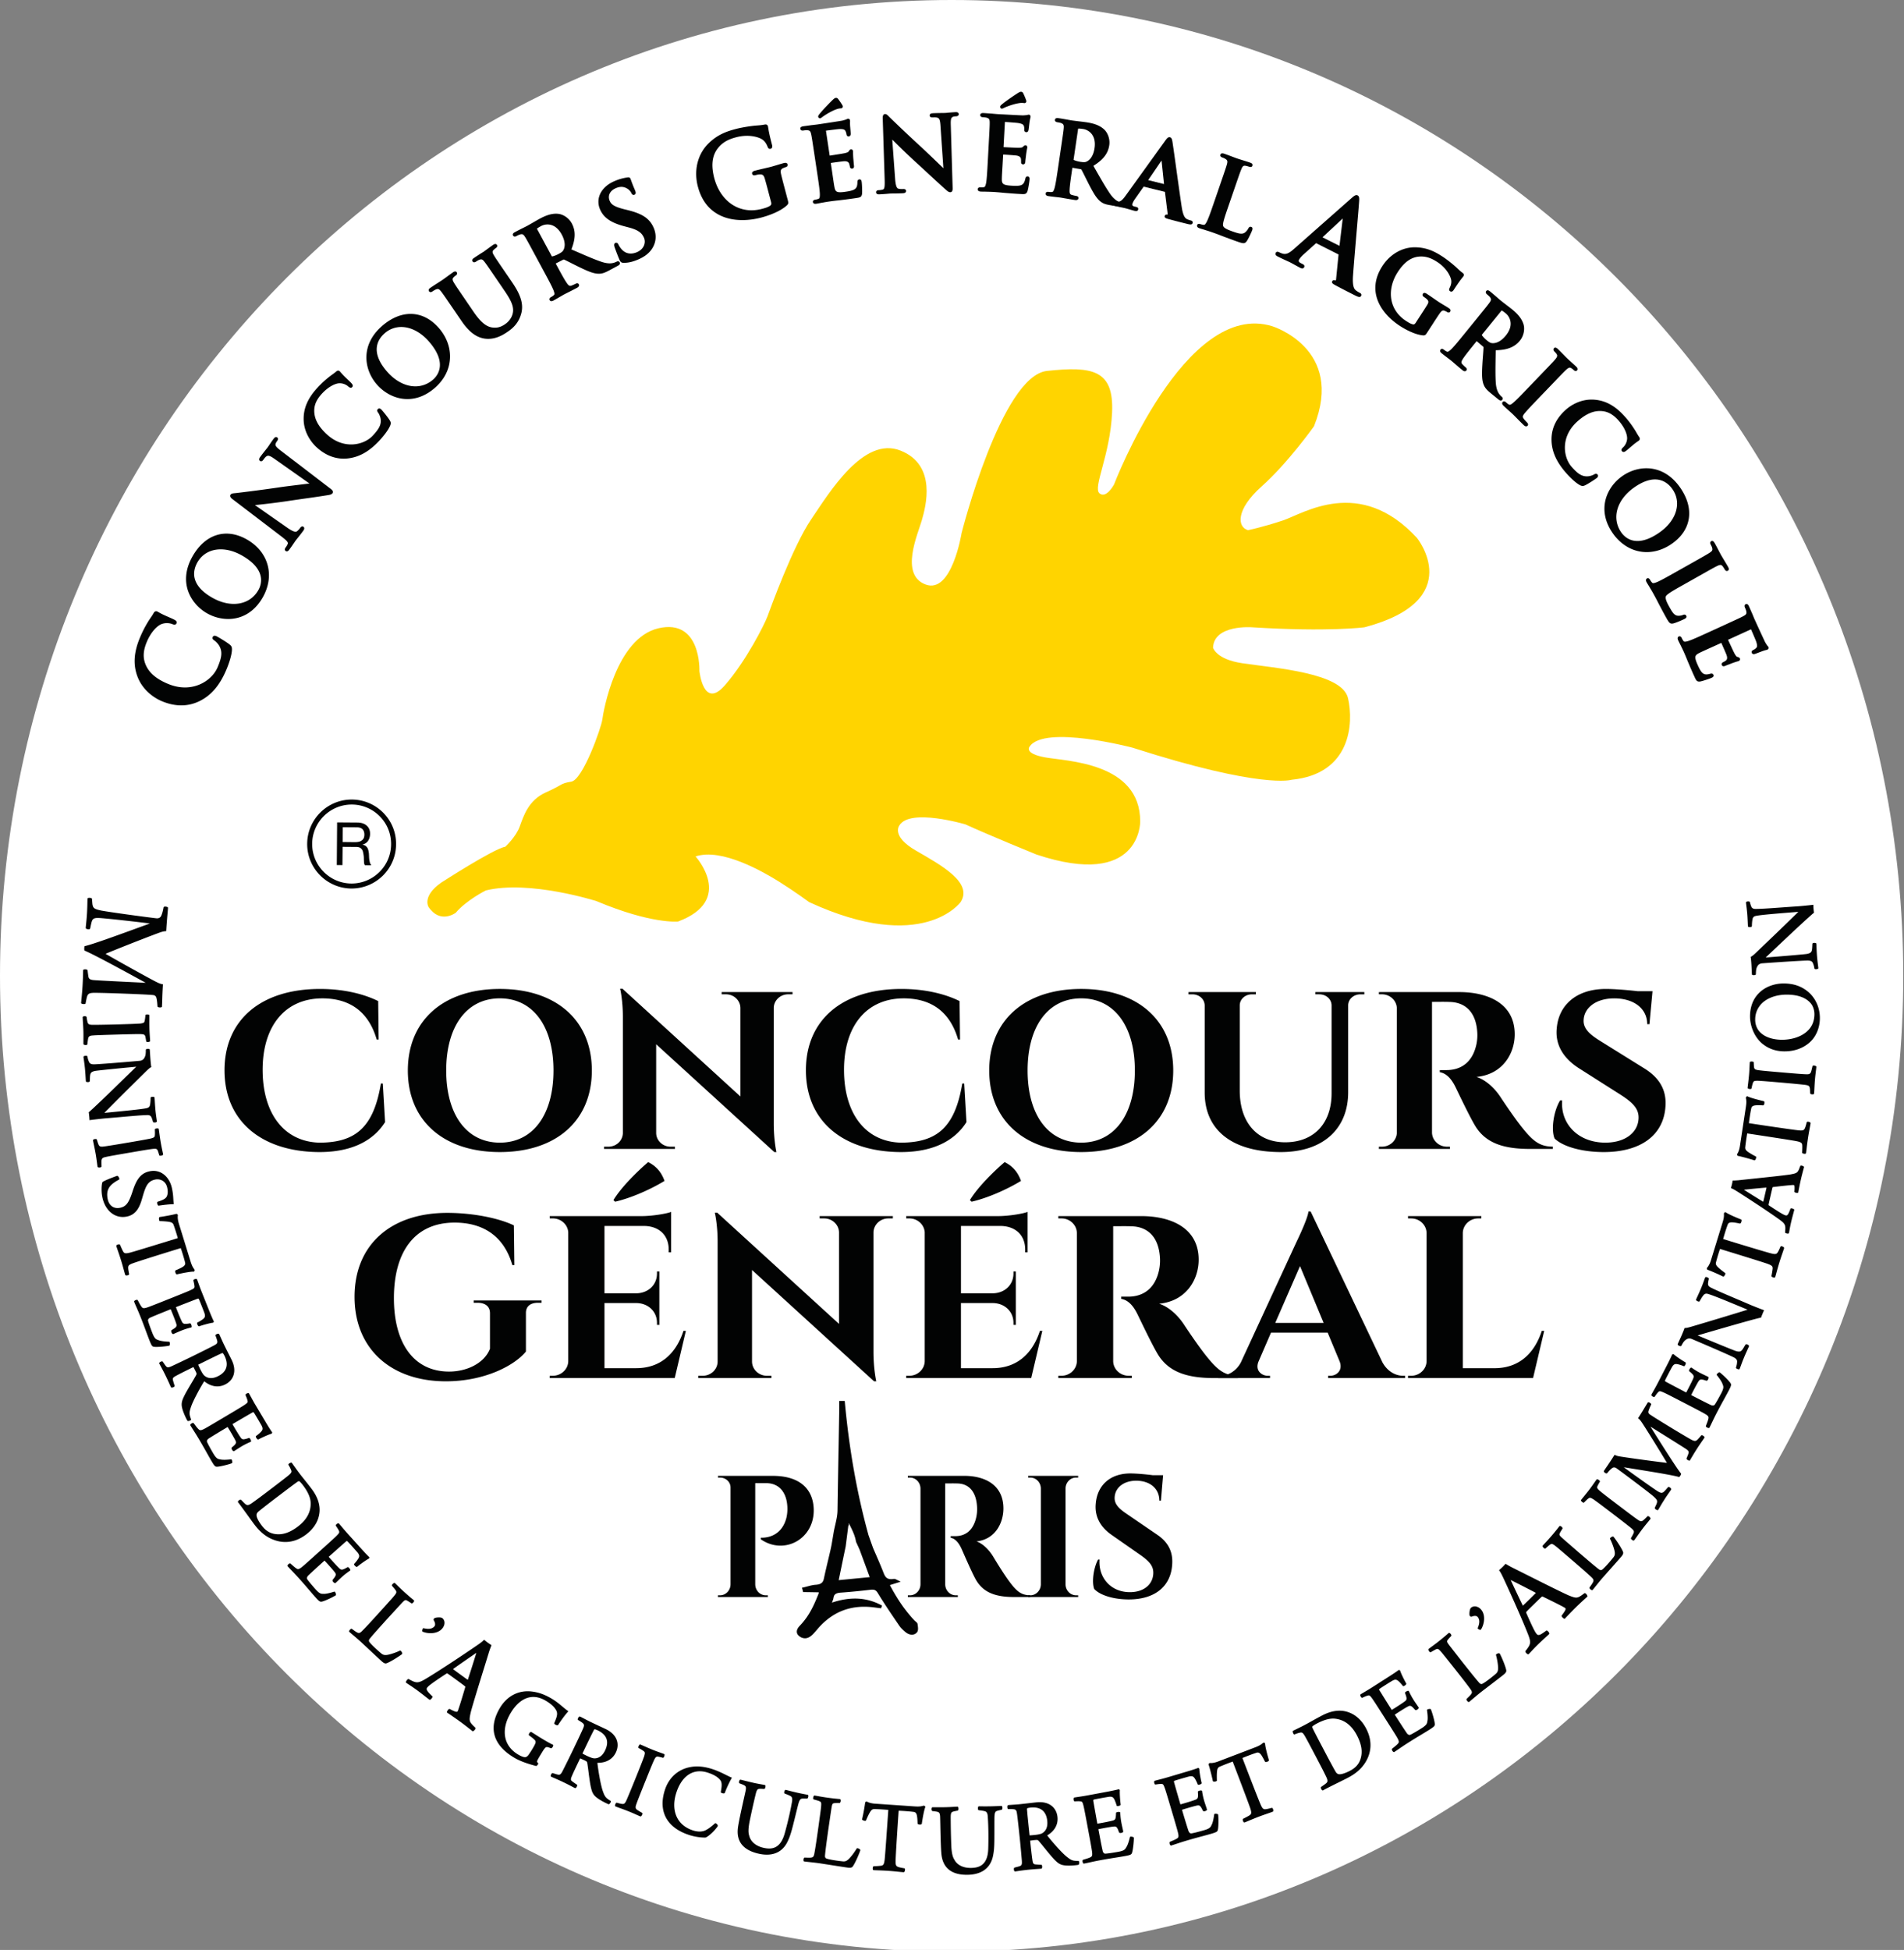
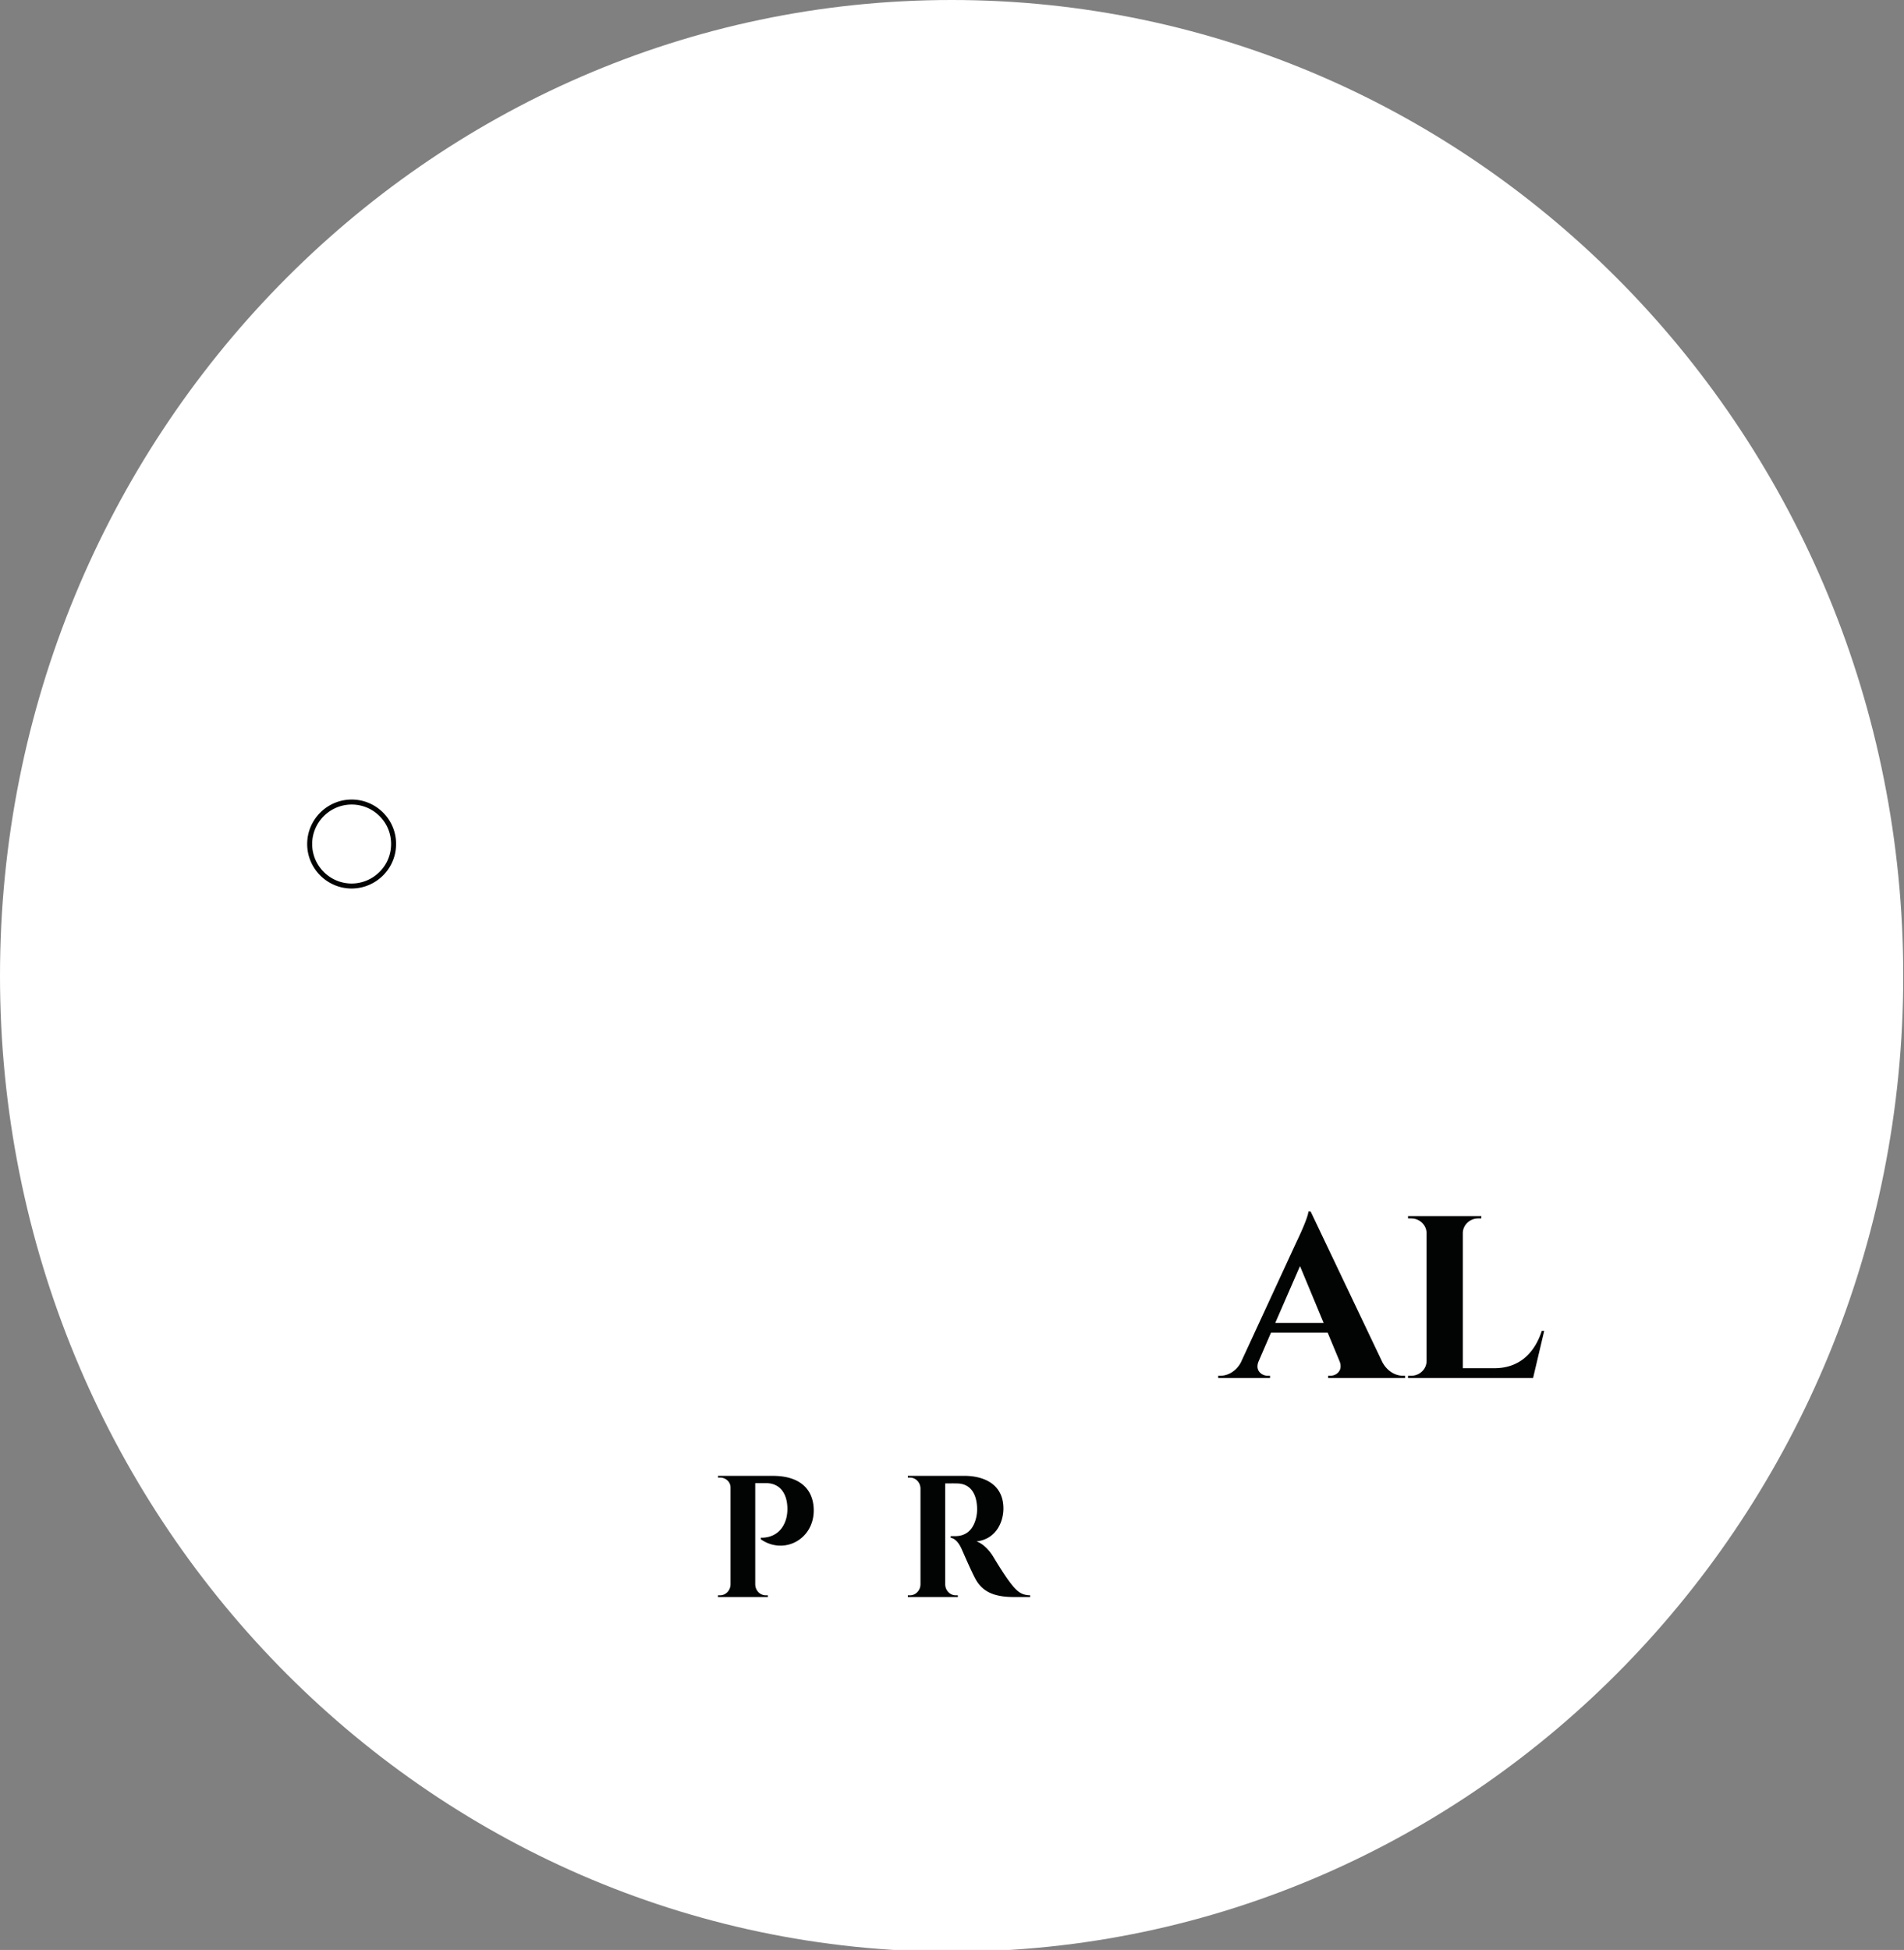
<svg xmlns="http://www.w3.org/2000/svg" width="292" height="299" viewBox="0 0 292 299">
  <rect x="0" y="0" width="292" height="299" fill="#808080" stroke="none" />
  <g fill="none" fill-rule="evenodd">
    <path fill="#FFF" d="M145.943 299.273c80.602 0 145.943-66.995 145.943-149.636C291.886 66.995 226.545 0 145.943 0 65.34 0 0 66.995 0 149.637c0 82.641 65.34 149.636 145.943 149.636" />
-     <path fill="#FFD400" d="M69.891 139.964s-2.379 1.786-4.169-.895c0 0-1.043-1.638 1.936-3.723 0 0 8.045-5.208 9.831-5.507 0 0 1.638-1.491 2.228-3.128.6-1.638 1.337-4.024 4.018-5.218 2.685-1.186 2.09-1.337 3.88-1.638 1.785-.29 4.613-8.331 4.76-9.525.146-1.19 2.085-12.51 8.64-14 6.551-1.484 6.248 6.556 6.248 6.556s.597 5.953 3.872 2.232c3.275-3.722 6.108-9.377 6.555-10.568.444-1.196 3.871-10.724 6.7-14.895 2.831-4.17 8.04-12.802 13.7-10.568 5.66 2.23 3.874 8.635 3.275 10.715-.596 2.086-3.428 8.34.6 9.83 4.012 1.49 5.506-7.888 5.506-7.888s6.104-24.122 13.105-24.868c7-.748 10.273-.157 9.974 6.398-.299 6.556-2.975 11.462-1.937 12.366 1.042.89 2.236-1.347 2.236-1.347s10.874-28.438 24.27-24.268c0 0 11.167 3.423 6.397 15.338 0 0-4.017 5.655-8.036 9.23-4.017 3.576-3.725 6.252-2.083 6.702 0 0 2.232-.45 5.355-1.493 3.132-1.037 11.767-6.846 20.552 2.68 0 0 7.74 9.535-8.04 13.705 0 0-5.504.738-17.268 0 0 0-5.813-.45-5.963 3.127 0 0 .451 1.78 4.474 2.382 5.23.772 15.333 1.485 16.228 5.36.886 3.869.443 11.615-8.636 12.509 0 0-4.47 1.486-24.42-4.918 0 0-13.548-3.571-15.788-.147 0 0-.888 1.043 2.382 1.633 3.281.604 14.59.748 14.59 9.83 0 0 .156 10.422-15.93 5.062 0 0-7.295-2.972-10.87-4.614 0 0-8.485-2.531-10.126.15 0 0-1.34 1.635 2.536 3.872 3.871 2.234 8.786 4.913 6.847 7.895 0 0-5.804 8.039-23.227 0 0 0-2.232-1.643-4.612-3.134-2.39-1.49-8.789-5.212-12.81-3.87 0 0 6.107 6.699-2.68 9.978 0 0-4.019.444-12.51-3.124 0 0-10.27-3.278-16.975-1.64 0 0-2.977 1.485-4.615 3.426" />
    <path fill="#020303" d="M53.937 123.367c-3.317 0-6.033 2.685-6.061 6.002-.029 3.336 2.664 6.077 6.005 6.109h.025c3.332 0 6.052-2.688 6.069-6.005v-.002a5.986 5.986 0 00-1.72-4.286 6.024 6.024 0 00-4.281-1.818h-.037zm-.033 12.877h-.029c-3.764-.037-6.797-3.124-6.764-6.881.032-3.737 3.091-6.762 6.827-6.762h.042a6.79 6.79 0 014.821 2.049 6.733 6.733 0 011.938 4.827c-.018 3.738-3.081 6.767-6.835 6.767z" />
-     <path fill="#020303" d="M54.937 129.092c.18-.026.346-.084.477-.178a.905.905 0 00.34-.35c.084-.146.124-.343.126-.576.007-.332-.083-.604-.262-.81-.184-.208-.481-.316-.891-.32l-2.159-.015-.018 2.272 1.811.02c.202 0 .393-.011.576-.043zm-.159-2.967c.629.003 1.114.16 1.46.475.349.306.522.725.516 1.255a1.975 1.975 0 01-.28 1.038c-.184.298-.474.5-.869.61v.015c.192.04.343.108.466.19.116.09.206.194.28.307.067.125.116.258.149.408.034.142.057.296.077.452.007.16.017.32.024.49.003.16.017.326.039.488.023.163.064.312.1.456.051.143.117.266.207.379l-.973-.011a.572.572 0 01-.124-.267c-.016-.125-.033-.253-.033-.394a7.425 7.425 0 01-.017-.467 3.32 3.32 0 00-.049-.483 5.547 5.547 0 00-.09-.458.975.975 0 00-.174-.377.918.918 0 00-.306-.26 1.198 1.198 0 00-.51-.102l-2.127-.017-.029 2.8-.864-.007.05-6.543 3.077.023zm3.933 40.023l.347 5.913c-1.607 2.543-4.662 4.596-10.078 4.596-8.806-.035-14.549-4.698-14.549-12.542 0-7.686 5.542-12.472 14.651-12.472 3.82 0 6.884.85 8.918 1.86l.07 5.898h-.298c-1.308-4.513-4.387-6.31-8.33-6.312-5.689 0-9.164 4.198-9.164 10.95 0 6.8 3.361 11.035 8.702 11.172 5.517-.007 8.315-2.309 9.432-9.065l.3.002zm26.17-2c0-6.824-3.169-11.063-8.225-11.063-5.056 0-8.225 4.24-8.225 11.063 0 6.824 3.17 11.062 8.225 11.062 5.056 0 8.224-4.238 8.224-11.062m5.885 0c0 7.721-5.496 12.507-14.109 12.507s-14.109-4.786-14.109-12.507c0-7.72 5.496-12.507 14.11-12.507 8.612 0 14.108 4.786 14.108 12.507m30.778-12.027l-.005.344h-.662c-1.2 0-2.175.913-2.214 2.053v17.753c0 2.59.414 4.385.414 4.385h-.325l-18.12-16.532v13.635c.028 1.15 1.007 2.072 2.213 2.072h.663l.004.345h-10.87l.005-.345h.662c1.21 0 2.19-.929 2.214-2.08v-17.852c0-2.554-.418-4.293-.418-4.293h.353l18.094 16.527v-13.585c-.023-1.155-1.005-2.083-2.215-2.083h-.66l-.005-.343h10.872zm26.33 14.026l.346 5.915c-1.606 2.542-4.662 4.595-10.078 4.595-8.806-.035-14.548-4.698-14.548-12.542 0-7.686 5.541-12.472 14.65-12.472 3.82 0 6.884.85 8.918 1.86l.07 5.898h-.298c-1.308-4.513-4.387-6.31-8.33-6.312-5.689 0-9.164 4.198-9.164 10.95 0 6.8 3.362 11.035 8.702 11.172 5.518-.007 8.315-2.309 9.433-9.065l.298.002zm26.168-1.999c0-6.824-3.168-11.063-8.224-11.063-5.055 0-8.223 4.24-8.223 11.063 0 6.824 3.168 11.062 8.223 11.062 5.056 0 8.224-4.238 8.224-11.062m5.886 0c0 7.721-5.496 12.507-14.11 12.507-8.613 0-14.109-4.786-14.109-12.507 0-7.72 5.496-12.507 14.109-12.507 8.614 0 14.11 4.786 14.11 12.507m29.308-12.026v.345h-.586c-1.008 0-1.83.675-1.893 1.622v13.38c0 5.645-3.868 9.186-10.319 9.186-7.68 0-11.687-3.519-11.687-9.128v-13.36c-.02-.988-.86-1.7-1.898-1.7h-.584v-.345h10.333v.345h-.585c-1.017 0-1.846.686-1.889 1.648v13.115c0 4.888 2.671 7.926 6.961 7.926 4.38 0 7.112-2.868 7.123-7.48v-13.557c-.046-.963-.876-1.652-1.896-1.652h-.584v-.345h7.504zm14.534 0c4.349 0 8.53 1.693 8.53 6.48 0 2.891-1.8 6.14-5.87 6.53 1.514.473 2.863 1.84 3.656 3.043.111.167 2.262 3.434 3.613 5.05 1.546 1.884 2.569 2.578 4.439 2.603v.346h-3.493c-3.923 0-6.776-.814-8.423-3.563-.871-1.456-2.489-4.857-2.988-5.885-.696-1.434-1.496-2.162-2.427-2.316v-.325h1.094c1.928-.02 3.89-.963 4.529-3.974.084-.418.163-.97.133-1.663-.145-3.286-1.875-4.757-4.23-4.81-.95-.04-2.27-.002-2.72-.012v20.044c.024 1.196 1.043 2.161 2.304 2.16h.447l.006.344h-10.905l.006-.344h.454c1.25 0 2.264-.955 2.296-2.145v-19.062c-.024-1.196-1.042-2.16-2.293-2.159h-.458l-.005-.34 12.305-.002zm28.434 11.723c2.132 1.327 3.372 3.129 3.22 5.696-.219 4.477-3.74 7.115-9.475 7.115-3.217 0-6.23-.795-7.539-2.087-.594-1.436-.088-4.334.85-5.832h.316c-.288 3.582 2.46 6.537 6.763 6.47 3.117-.054 4.957-1.711 4.955-3.862.002-1.395-.94-2.323-2.867-3.55l-6.249-3.972c-2.467-1.568-3.694-3.663-3.432-6.166.305-3.558 3.025-6.015 7.55-6.015 1.154 0 3.245.154 4.883.35h2.252l-.47 5.053h-.345c-.005-2.386-2.022-3.955-5.056-3.955-2.823 0-4.606 1.46-4.694 3.305-.086 1.352.997 2.258 2.5 3.194l6.838 4.256zm-169.702 35.92c-1.198 0-1.871.579-1.845 1.609v5.864c-1.743 2.153-6.342 4.569-12.275 4.569-8.41 0-14.009-4.97-14.009-12.956 0-7.913 5.487-12.872 14.225-12.872 4.074 0 8.039.859 10.215 1.923l.072 6.088h-.308c-1.394-4.822-4.908-6.516-8.86-6.518-6.058 0-9.305 4.384-9.305 11.594 0 6.852 2.999 11.239 8.454 11.249 2.73-.001 5.406-1.265 6.279-3.508v-5.426c.007-1.036-.709-1.618-1.905-1.616h-.584v-.354h10.403v.354h-.557zm11.573-15.745c1.252-2.056 3.717-4.442 5.328-5.824 1.316.653 2.054 1.614 2.51 2.881-2.204 1.343-5.15 2.63-7.58 3.191l-.258-.249zm9.405 27.29H84.3l.006-.355h.468c1.297 0 2.349-.995 2.373-2.23v-19.781c-.084-1.182-1.111-2.117-2.367-2.117h-.468l-.007-.353h14.2c1.598-.014 3.734-.368 4.422-.645v6.202l-.374-.006v-.416c.005-2.136-1.397-3.53-3.617-3.62h-6.233v10.323h4.91c1.819-.032 3.147-1.312 3.142-3.04v-.308l.362-.004v8.2l-.362-.005v-.308c.005-1.713-1.301-2.984-3.094-3.038h-4.958v9.984h4.863c3.7 0 6.1-2.202 7.249-5.722h.37l-1.707 7.239zm33.453-24.837l-.006.355h-.683c-1.24 0-2.247.943-2.287 2.122v18.33c0 2.675.428 4.528.428 4.528h-.336l-18.717-17.071v14.079c.029 1.186 1.04 2.14 2.286 2.14h.684l.006.355h-11.23l.007-.355h.684c1.25 0 2.263-.958 2.287-2.15v-18.431c0-2.636-.432-4.432-.432-4.432h.365l18.688 17.064v-14.028c-.024-1.191-1.037-2.15-2.286-2.15h-.684l-.006-.355 11.232-.001zm11.81-2.454c1.251-2.055 3.718-4.44 5.328-5.823 1.316.653 2.055 1.614 2.511 2.881-2.205 1.343-5.15 2.63-7.579 3.191l-.26-.249zm9.405 27.29H138.97l.005-.353h.468c1.298 0 2.348-.995 2.373-2.231v-19.781c-.084-1.182-1.11-2.117-2.367-2.117h-.469l-.006-.353h14.202c1.595-.014 3.732-.368 4.42-.645v6.202l-.374-.006v-.416c.005-2.136-1.397-3.53-3.618-3.62h-6.23v10.323h4.908c1.82-.032 3.147-1.312 3.142-3.04v-.308l.361-.004v8.2l-.36-.005v-.308c.004-1.713-1.302-2.984-3.095-3.038h-4.957v9.984h4.861c3.701 0 6.103-2.202 7.25-5.722h.37l-1.707 7.239zm16.867-24.836c4.49 0 8.812 1.75 8.812 6.69 0 2.988-1.861 6.342-6.065 6.745 1.565.49 2.957 1.898 3.779 3.142.113.173 2.334 3.546 3.73 5.213 1.597 1.948 2.652 2.663 4.584 2.69v.356h-3.607c-4.052 0-7-.84-8.7-3.677-.9-1.503-2.57-5.015-3.087-6.078-.718-1.48-1.546-2.231-2.508-2.39v-.337h1.13c1.994-.021 4.018-.994 4.679-4.103a7.077 7.077 0 00.138-1.717c-.15-3.393-1.937-4.912-4.368-4.968-.984-.041-2.347-.001-2.811-.013v20.698c.024 1.236 1.076 2.23 2.379 2.23h.463l.006.355h-11.264l.007-.354h.469c1.29 0 2.338-.985 2.37-2.213v-19.686c-.025-1.234-1.076-2.23-2.368-2.23h-.473l-.006-.351 12.71-.002z" />
    <path fill="#020303" d="M202.994 202.852l-3.624-8.712-3.795 8.712h7.42zm9.02 6.046c.8 1.452 2.068 2.058 3.16 2.058h.31v.354H203.68v-.352h.326c.957 0 1.998-.806 1.432-2.226l-1.823-4.385h-8.692l-1.896 4.385c-.608 1.42.461 2.227 1.417 2.227h.326v.35h-7.943v-.353h.335c1.051 0 2.33-.59 3.116-2l8.565-18.545c.264-.54 1.731-3.615 1.822-4.648H201l11.014 23.135zm23.098 2.412h-19.179l.007-.353h.468c1.297 0 2.35-.996 2.373-2.231v-19.667c-.024-1.234-1.077-2.23-2.373-2.23h-.469l-.006-.356h11.252l-.006.356h-.468c-1.296 0-2.348.995-2.373 2.23v20.736h4.863c3.7 0 6.1-2.202 7.25-5.724h.37l-1.709 7.24zm-116.594 14.994c4.315 0 6.186 2.186 6.273 5.086.156 4.577-4.506 7.133-8.103 4.646l-.003-.251c-.016-.017 3.038.32 3.914-3.026a5.99 5.99 0 00.155-1.596c-.07-2.263-1.228-3.74-3.246-3.74h-1.683v15.527c.016.926.733 1.669 1.615 1.669h.32l.004.266H110.1l.004-.266h.32c.881 0 1.597-.744 1.615-1.67v-14.852c0-.896-.769-1.53-1.61-1.53h-.317l-.004-.264h8.411zm29.365-.002c3.059 0 6 1.31 6 5.007 0 2.234-1.267 4.744-4.13 5.044 1.067.366 2.014 1.422 2.573 2.35.078.13 1.59 2.656 2.54 3.9 1.088 1.46 1.806 1.994 3.12 2.014v.266h-2.454c-2.76 0-4.766-.627-5.923-2.75-.615-1.125-1.751-3.754-2.102-4.547-.491-1.108-1.054-1.671-1.71-1.79v-.252h.77c1.358-.014 2.736-.743 3.187-3.068.058-.322.115-.751.093-1.284-.101-2.54-1.318-3.677-2.975-3.72-.67-.028-1.597 0-1.913-.007v15.485c.016.924.732 1.669 1.62 1.668h.314l.005.265h-7.67l.005-.265h.319c.878 0 1.592-.737 1.615-1.656v-14.726c-.018-.926-.734-1.67-1.614-1.668h-.321l-.004-.265 8.655-.001z" />
-     <path fill="#020303" d="M165.35 244.884h-7.662l.004-.265h.319c.883 0 1.599-.745 1.615-1.67v-14.724c-.021-.92-.735-1.658-1.615-1.658h-.318l-.004-.267h7.66l-.004.267h-.318c-.878 0-1.591.735-1.616 1.652v14.73c.017.925.733 1.67 1.616 1.67h.319l.004.265zm12.16-9.525c1.5 1.025 2.372 2.417 2.266 4.401-.155 3.458-2.63 5.495-6.664 5.495-2.262 0-4.382-.612-5.302-1.61-.417-1.11-.063-3.35.597-4.507h.22c-.2 2.767 1.733 5.051 4.759 5 2.192-.043 3.486-1.322 3.485-2.985 0-1.077-.662-1.795-2.016-2.742l-4.396-3.068c-1.735-1.213-2.596-2.829-2.414-4.764.216-2.749 2.129-4.647 5.31-4.647.81 0 2.284.118 3.435.271h1.584l-.331 3.903h-.242c-.004-1.844-1.423-3.056-3.556-3.056-1.985 0-3.241 1.128-3.301 2.553-.062 1.045.702 1.745 1.757 2.468l4.81 3.288zm-44.535.08c-1.858-6.737-2.997-13.568-3.631-20.397h-.41c0 .473.009.945-.003 1.416-.091 5.052-.19 10.103-.264 15.162-.02 1.054-.296 1.897-.555 3.173l-.351 2.067c-.071.355-.127.64-.19.914-.334 1.45-.696 2.892-1.004 4.343-.146.684-.531 1.052-1.461 1.111-.622.042-1.224.261-1.835.4.027.09.05.183.074.274.808.01 1.615.025 2.5.037-.042.217-.054.394-.121.56-.685 1.731-1.453 3.437-2.868 4.901-.444.46-.684.977-.024 1.39.676.428 1.247.082 1.682-.364.384-.39.71-.825 1.085-1.22 2.158-2.28 4.924-3.443 8.59-2.94.323.042.642.081.964.121-2.548-1.407-5.186-1.298-7.955-.274.188-.51.37-.856.425-1.216.114-.632.543-.863 1.328-.917a97.93 97.93 0 004.525-.435c.689-.077 1.02.085 1.339.617 1.019 1.676 2.138 3.311 3.258 4.95.229.347.56.648.894.94.425.373 1.032.562 1.452.143.245-.24.123-.736.084-1.113-.02-.155-.268-.29-.41-.437-1.655-1.75-2.88-3.683-3.943-5.727.489-.155.898-.28 1.379-.432-.167-.08-.212-.115-.268-.13a.397.397 0 00-.193-.026c-1.1.175-1.49-.33-1.77-1.063-.494-1.296-1.078-2.574-1.63-3.866l-.693-1.962zm-3.068-1.733c.158.057-.082.24 0 0 .036-.108.146-.378.169-.58.032-.266.012-.533.012-.797.05 1.187 1.112 2.224 1.414 4.044l.537 1.167 1.653 4.488c-1.784.171-3.47.337-5.348.52.398-1.933.763-3.702 1.13-5.462l.433-3.38z" />
-     <path fill="#020303" d="M130.098 233.973l-.403 3.143c-.35 1.685-.697 3.364-1.07 5.18l1.482-.144 3.274-.318-1.553-4.216-.548-1.207c-.149-.901-.497-1.616-.805-2.246-.098-.202-.195-.4-.282-.598a3.025 3.025 0 01-.032.09c.03.067.031.14.008.205a.29.29 0 01-.07.11zm-2.036 8.828l.062-.297c.398-1.932.763-3.703 1.13-5.463l.412-3.226a.447.447 0 01.02-.157l.034-.258.05.018a1.57 1.57 0 00.082-.316c.022-.178.018-.358.015-.548l-.004-.225.448-.01c.022.533.275 1.05.567 1.65.317.65.677 1.388.84 2.338l.524 1.14 1.76 4.778-.289.027-3.562.346-2.089.203zm-4.115.886l.922.015 1.248.019-.052.264a5.56 5.56 0 00-.03.176 1.927 1.927 0 01-.104.422c-.662 1.674-1.433 3.44-2.915 4.974-.26.27-.387.505-.366.678.015.128.116.25.3.366.462.294.894.189 1.403-.33.204-.21.392-.43.58-.651.164-.192.328-.384.502-.568 2.253-2.38 4.955-3.381 8.244-3.071-1.927-.65-4.036-.532-6.404.344l-.456.169.168-.457c.06-.163.12-.31.174-.445.116-.283.207-.507.24-.726.162-.902.905-1.066 1.534-1.108 1.631-.112 3.27-.291 4.515-.434.766-.086 1.19.11 1.557.723 1 1.647 2.12 3.285 3.202 4.869l.048.072c.215.324.528.608.857.895.32.282.81.49 1.146.155.126-.124.081-.46.045-.728a4.187 4.187 0 01-.025-.204c-.013-.02-.112-.1-.17-.148a1.817 1.817 0 01-.178-.155c-1.479-1.565-2.743-3.401-3.98-5.78l-.125-.237.651-.205c-.818-.07-1.156-.624-1.389-1.233a64.521 64.521 0 00-1.142-2.735c-.162-.373-.325-.747-.485-1.122l-.704-1.991c-1.733-6.284-2.91-12.84-3.599-20.028.002.332.003.663-.005.992l-.066 3.604c-.07 3.85-.14 7.7-.198 11.555-.015.789-.169 1.468-.349 2.253-.068.297-.139.614-.21.962l-.365 2.138c-.065.324-.118.59-.178.85-.115.502-.234 1.003-.354 1.505-.224.944-.448 1.886-.649 2.833-.176.83-.69 1.227-1.666 1.289-.389.027-.77.126-1.172.234zm-.499 7.524a1.37 1.37 0 01-.737-.231c-.302-.19-.473-.422-.506-.691-.039-.32.121-.662.49-1.043 1.424-1.475 2.174-3.195 2.82-4.83.031-.077.048-.158.064-.255l-.717-.011c-.519-.01-1.02-.017-1.52-.023l-.173-.002-.042-.167a6.777 6.777 0 00-.07-.264l-.07-.23.234-.053c.187-.042.374-.093.561-.143.421-.113.858-.232 1.308-.262.893-.056 1.143-.4 1.257-.935.202-.951.427-1.897.651-2.843.12-.501.238-1.001.354-1.503a32.7 32.7 0 00.175-.837l.013-.07.35-2.062c.073-.36.146-.68.215-.98.181-.792.323-1.418.337-2.16.057-3.854.128-7.706.198-11.556l.066-3.606c.01-.327.007-.654.005-.982l-.002-.653h.838l.02.203c.68 7.319 1.864 13.977 3.621 20.35l.691 1.955c.155.362.317.735.48 1.107.39.899.795 1.829 1.15 2.754.271.712.59 1.064 1.523.922.105-.025.22.01.295.034.046.01.091.035.153.067.035.019.081.043.146.075l.507.247-1.66.52c1.18 2.227 2.385 3.96 3.782 5.44.037.038.087.078.136.118.145.116.308.249.333.442.007.067.016.132.025.197.05.369.11.826-.173 1.106-.52.517-1.257.304-1.758-.136-.352-.308-.689-.615-.932-.982l-.047-.07c-1.086-1.588-2.209-3.231-3.216-4.89-.277-.462-.529-.577-1.123-.51-1.249.144-2.894.324-4.534.437-.836.056-1.049.323-1.123.734-.039.26-.14.512-.258.802 2.876-.96 5.39-.81 7.676.45l-.137.42-.156-.02c-.269-.034-.538-.067-.809-.103-3.384-.462-6.13.476-8.398 2.872-.169.178-.328.365-.487.55-.195.23-.389.459-.6.674-.409.418-.819.627-1.226.627zM35.212 98.826c-.48-.39-1.823-1.19-2.046-1.285a.585.585 0 00-.266-.056.314.314 0 00-.277.195c-.123.288.104.437.3.565.245.173.602.556.778.925.454.913.233 1.815-.334 3.16-.468 1.108-1.492 2.09-2.74 2.622-1.054.45-2.76.797-4.902-.105-1.876-.79-2.978-1.786-3.467-3.132-.358-1-.277-2.018.262-3.3.653-1.547 1.61-2.484 2.27-2.725a2.339 2.339 0 011.615 0c.143.06.522.218.662-.108.137-.324-.198-.492-.373-.58-.164-.089-.48-.227-.815-.373-.32-.14-.664-.29-.918-.415a10.442 10.442 0 01-.65-.345 2.11 2.11 0 00-.215-.114c-.156-.064-.379-.038-.526.24a8.718 8.718 0 01-.457.718c-.159.235-.327.483-.49.76a17.516 17.516 0 00-1.15 2.275c-.94 2.232-1.074 4.112-.42 5.914.901 2.486 3.09 3.572 3.74 3.846 1.034.436 2.04.653 3.008.653.953 0 1.871-.21 2.75-.63 1.823-.885 3.146-2.423 4.165-4.84.406-.964.845-2.285.857-3.109.001-.366-.073-.522-.36-.756m4.408-8.338c-1.317 2.305-4.23 2.78-7.082 1.153-1.47-.838-2.364-1.802-2.66-2.863-.287-1.032.057-1.957.397-2.551.749-1.311 2.053-1.992 3.573-1.992 1.026 0 2.15.31 3.269.948 1.63.93 2.59 1.988 2.85 3.139.22.972-.123 1.774-.347 2.166m-1.758-7.766c-3.192-1.818-6.382-.835-8.328 2.572-1.05 1.837-1.278 3.704-.664 5.399.495 1.366 1.537 2.583 2.857 3.337a6.66 6.66 0 003.268.886c1.943 0 3.939-.933 5.294-3.306 1.9-3.331.904-6.986-2.427-8.888m12.821-7.784l-7.738-5.927c-.692-.53-.763-.745-.66-1.02.063-.154.126-.24.212-.356.247-.332.093-.502.014-.56-.258-.19-.489.12-.576.239-.3.408-.538.765-.692.998-.075.11-.129.192-.162.237-.073.1-.19.244-.33.421-.227.284-.517.648-.807 1.038-.142.19-.22.327-.2.47a.28.28 0 00.113.188.296.296 0 00.224.06c.132-.02.224-.124.29-.213.104-.142.32-.438.501-.55.22-.13.424-.174 1.23.4l5.354 3.778c-.302.038-.76.093-1.263.154-1.066.13-2.39.29-3.224.412-3.225.48-6.562.874-6.762.895l-.207.02c-.297.028-.512.05-.64.222-.226.308.186.614.34.728l7.233 5.514c1.052.796 1.287 1.053 1.197 1.311a2.44 2.44 0 01-.323.555c-.219.299-.099.457-.006.526a.315.315 0 00.186.067c.182 0 .323-.19.393-.285.33-.447.62-.876.793-1.135.074-.109.127-.188.152-.22.061-.082.15-.194.266-.338.214-.266.517-.644.898-1.16.078-.106.316-.43.047-.632a.27.27 0 00-.208-.053c-.133.02-.23.133-.302.229-.127.172-.3.389-.513.532-.144.096-.455.14-1.49-.588l-4.925-3.44c.92-.097 2.937-.313 4.852-.6.904-.136 1.904-.279 2.86-.416a153.51 153.51 0 003.472-.515c.264-.038.558-.094.705-.289.224-.308-.16-.593-.304-.698m9.094-10.473c-.282-.47-1.155-1.539-1.312-1.684-.28-.259-.47-.102-.521-.046-.2.215-.044.422.076.583.15.218.328.64.364.992.1.883-.352 1.558-1.22 2.495-.716.773-1.853 1.275-3.041 1.341-1 .055-2.513-.167-4.01-1.553-1.31-1.214-1.92-2.363-1.921-3.617.004-.93.375-1.744 1.202-2.636 1-1.08 2.066-1.566 2.68-1.569h.023c.467 0 .952.18 1.299.481.12.112.258.197.4.21a.298.298 0 00.212-.1c.225-.244-.021-.502-.134-.623-.11-.124-.322-.325-.566-.557-.222-.21-.46-.437-.631-.616a9.269 9.269 0 01-.435-.48 1.782 1.782 0 00-.145-.16c-.118-.109-.32-.157-.536.04a7.978 7.978 0 01-.588.452 14.968 14.968 0 00-2.278 2.025c-1.453 1.57-2.13 3.088-2.13 4.781 0 2.34 1.49 3.9 1.948 4.323 1.279 1.184 2.689 1.782 4.199 1.782.19 0 .382-.01.575-.029 1.779-.184 3.34-1.06 4.916-2.76.627-.677 1.389-1.642 1.648-2.323.114-.31.099-.464-.074-.752m7.667-8.168c-.115.99-.704 1.631-1.045 1.926-2.01 1.738-4.913 1.217-7.062-1.266-2.647-3.06-1.35-4.984-.338-5.857a3.814 3.814 0 012.539-.958c1.44 0 2.982.772 4.259 2.247 1.23 1.42 1.784 2.736 1.647 3.908m-.126-5.979c-2.408-2.78-5.745-2.912-8.708-.346-3.374 2.921-2.796 6.696-.831 8.967 1.14 1.316 2.836 2.254 4.702 2.254 1.352 0 2.794-.492 4.178-1.689 1.449-1.255 2.262-2.826 2.35-4.543.087-1.635-.515-3.284-1.691-4.643M78.5 43.23l-1.044-1.527c-1.21-1.77-1.463-2.139-1.706-2.548-.284-.469-.246-.633-.06-.821.13-.125.19-.182.316-.269.109-.073.222-.166.248-.298a.29.29 0 00-.05-.226.294.294 0 00-.32-.121.86.86 0 00-.28.141c-.308.212-.724.52-1.03.747-.181.134-.325.239-.38.277l-.063.04c-.216.135-.874.547-1.412.915-.131.086-.257.185-.284.326a.288.288 0 00.047.223c.084.121.246.219.546.014.136-.094.344-.217.447-.254.363-.15.526-.092.827.297.298.387.53.722 1.865 2.677l1.09 1.595c.914 1.338 1.599 2.447 1.4 3.526-.176.976-.892 1.557-1.192 1.762-.443.303-1.002.603-1.818.526-.754-.068-1.64-.404-2.993-2.384l-1.22-1.786c-1.308-1.913-1.563-2.286-1.817-2.711-.284-.47-.248-.634-.043-.838.12-.114.178-.171.299-.252.09-.061.197-.149.222-.279a.3.3 0 00-.052-.229c-.181-.262-.492-.051-.61.03-.239.166-.565.405-.865.626-.269.197-.516.379-.66.477-.163.113-.412.272-.695.454-.368.236-.795.51-1.171.767-.16.105-.27.203-.296.336a.28.28 0 00.047.219.302.302 0 00.19.13c.126.026.254-.043.356-.114.188-.128.389-.244.486-.279.361-.152.525-.093.825.298.3.385.536.73 1.849 2.65l1.29 1.888c1.13 1.653 2.26 2.507 3.558 2.688.18.026.356.037.528.037 1.391 0 2.5-.759 3.004-1.105.756-.516 1.675-1.303 2.07-2.817.45-1.704-.43-3.317-1.448-4.808zm6.151-3.904a.3.3 0 01-.058-.087l-2.23-4.131c-.018-.032-.026-.05-.013-.041.116-.117.422-.288.641-.407.705-.38 2.162-.534 3.154 1.302.644 1.192.465 1.954.303 2.3-.119.249-.22.378-.753.665-.365.198-.764.35-1.044.399m10.38.893c-.074-.133-.246-.216-.47-.094a2.321 2.321 0 01-.383.154c-.235.07-.786.238-1.877-.115-1.074-.355-2.386-.926-4.048-1.65l-.623-.27c.652-1.662.667-2.863.058-3.993-.49-.908-1.413-1.394-2.062-1.461-1.064-.121-2.065.323-2.897.773-.202.109-.537.303-.884.503-.372.215-.755.436-.99.564-.106.056-.293.15-.523.264-.388.194-.897.448-1.344.69-.17.09-.29.176-.329.305a.284.284 0 00.024.222.297.297 0 00.177.149c.125.039.256-.016.367-.076.193-.106.408-.202.51-.227.378-.111.533-.035.79.383.248.395.451.772 1.428 2.579l1.44 2.669c.64 1.184 1.245 2.303 1.485 2.908.174.46.19.65.064.756a2.316 2.316 0 01-.42.293c-.092.048-.218.128-.257.258a.279.279 0 00.026.216c.04.07.118.16.27.16a.689.689 0 00.32-.098c.318-.172.737-.417 1.08-.617.236-.137.435-.253.54-.31.065-.036.222-.114.43-.22a62.688 62.688 0 001.57-.806c.371-.201.328-.417.27-.531a.295.295 0 00-.175-.142c-.09-.027-.189-.01-.293.048a7.164 7.164 0 01-.667.292c-.277.103-.435.013-.715-.4-.379-.537-.984-1.662-1.625-2.852l-.074-.137 1.13-.577c.082-.043.104-.042.143-.025.155.059.598.282 1.111.54.386.196.818.414 1.22.608 1.395.677 2.242 1.02 3 1.02h.011c.497 0 .901-.132 1.656-.542l1.278-.688c.118-.064.245-.147.286-.282a.311.311 0 00-.029-.241m5.227-5.27c-.612-1.422-1.692-2.162-3.987-2.732l-.52-.127c-1.6-.406-2.013-.755-2.246-1.297-.338-.786.034-1.55.948-1.942.812-.35 1.342-.151 1.672.03.416.22.648.6.687.689.163.382.397.33.488.29a.298.298 0 00.167-.164c.058-.145.005-.324-.099-.567-.336-.781-.492-1.221-.586-1.483a4.168 4.168 0 00-.09-.243c-.075-.174-.233-.24-.464-.195a7.528 7.528 0 00-2.018.577c-2.01.864-2.909 2.64-2.187 4.318.545 1.264 1.636 2.033 3.65 2.573l.864.23c1.466.396 1.942.896 2.235 1.575.302.702.022 1.708-1.092 2.189-.545.234-1.584.48-2.413-.517a3.159 3.159 0 01-.41-.624c-.045-.106-.112-.233-.24-.285a.306.306 0 00-.244.007c-.302.128-.157.537-.107.68.264.74.511 1.376.731 1.89.151.35.271.476.641.479h.056c.7 0 1.371-.16 2.228-.53.931-.402 1.606-.928 2.063-1.612.87-1.321.544-2.577.273-3.21m20.544-4.319l-.493-1.867c-.24-.907-.406-1.54-.52-2.037-.141-.6-.01-.79.28-.928.19-.085.293-.128.412-.159.289-.076.35-.264.312-.417a.318.318 0 00-.27-.246.83.83 0 00-.334.035c-.283.075-.652.186-1.014.295-.344.104-.684.207-.938.274-.22.058-.548.134-.921.221-.481.112-1.035.241-1.53.371-.143.04-.525.144-.435.487.026.094.124.303.51.2.257-.068.514-.116.63-.117.467-.02.638.117.796.648.148.491.317 1.132.53 1.943l.436 1.644c.079.303.019.43-.095.525-.322.268-.89.418-1.307.528-1.665.438-3.251.205-4.587-.676-1.294-.854-2.26-2.286-2.721-4.032-.491-1.862-.354-3.307.419-4.416.825-1.167 1.904-1.583 2.946-1.859 1.932-.509 3.429-.018 3.95.313.534.342.746.862.872 1.171.098.243.246.341.442.286a.34.34 0 00.217-.156c.079-.135.048-.307.004-.472-.433-1.64-.536-2.32-.58-2.61a2.211 2.211 0 00-.037-.207c-.063-.23-.227-.32-.504-.27-.413.09-1.082.14-1.35.158-.394.023-1.94.22-3.078.52-1.335.351-2.88.851-4.313 2.346-1.58 1.648-2.141 4.075-1.502 6.494 1 3.79 3.839 5.131 6.818 5.131.979 0 1.974-.145 2.923-.395.794-.21 2.768-.813 3.929-1.882.247-.252.225-.383.103-.844m11.35-2.711c-.02-.137-.042-.279-.155-.361a.27.27 0 00-.217-.049c-.274.042-.28.293-.285.431-.01.598-.124.881-.428 1.083-.33.218-.942.312-1.32.369-1.54.233-1.644.013-1.803-.863-.057-.309-.17-1.098-.263-1.733l-.267-1.807c.47-.068 1.78-.251 2.043-.262.531-.024.682.168.76.352.046.12.075.25.1.365.012.056.023.108.032.135.016.12.074.186.12.22a.31.31 0 00.243.052.29.29 0 00.196-.114c.092-.123.068-.284.05-.404-.009-.059-.026-.27-.046-.498a22.41 22.41 0 00-.046-.52c-.037-.518-.04-.807-.04-.961a1.42 1.42 0 00-.008-.185.304.304 0 00-.117-.212.28.28 0 00-.212-.049c-.154.021-.23.142-.34.315-.07.108-.223.176-.58.261-.31.074-1.829.306-2.327.381l-.573-3.825c.445-.063 1.834-.241 2.057-.248.742-.025.837.137.935.309.081.135.133.359.15.467.012.09.041.22.144.296a.31.31 0 00.23.052c.098-.015.265-.08.283-.369.001-.126-.025-.427-.049-.693a9.434 9.434 0 01-.028-.345 6.266 6.266 0 01-.027-.841 1.102 1.102 0 00-.003-.181c-.01-.068-.034-.167-.12-.231a.26.26 0 00-.2-.046.625.625 0 00-.197.074c-.024.011-.046.024-.079.036a6.193 6.193 0 01-.602.179c-.265.054-3.085.48-3.769.583-.179.026-.459.057-.78.093l-.177.019c-.187.029-.39.056-.597.083-.209.028-.423.056-.629.086-.14.022-.513.078-.467.396a.298.298 0 00.117.2c.108.08.248.07.37.052a2.71 2.71 0 01.557-.042c.393.025.514.148.614.629.102.475.163.878.516 3.223l.414 2.749c.205 1.369.383 2.55.403 3.18.006.493-.042.677-.195.733a2.33 2.33 0 01-.496.132c-.367.055-.394.253-.377.367.017.108.091.273.383.273.044 0 .094-.004.15-.012.15-.023.323-.056.5-.091.18-.035.365-.071.547-.099.31-.06.6-.105.778-.132l.073-.011a34.52 34.52 0 011.575-.191l.394-.049a74.587 74.587 0 002.236-.3c.582-.087.847-.127.908-.683.031-.332-.005-1.406-.059-1.768m-6.389-9.776c.011 0 .023 0 .034-.002.064-.01.114-.047.225-.128l.094-.068c.491-.374 1.59-1.033 2.384-1.26.208-.052.331-.06.412-.065.034-.002.061-.004.084-.007a.292.292 0 00.234-.169c.045-.105.023-.224-.067-.354a11.175 11.175 0 00-.584-.86c-.095-.125-.196-.254-.417-.22-.105.018-.24.102-.368.224-.248.214-1.653 1.647-2.173 2.322-.078.107-.16.217-.139.352a.281.281 0 00.281.235m21.183-.849c-.113-.103-.29-.103-.455-.093a24.88 24.88 0 00-1.216.093c-.13.012-.225.022-.279.024-.123.006-.307.008-.533.01-.362.004-.828.008-1.315.031-.188.008-.577.023-.567.349.006.119.053.311.445.299.19-.008.545-.025.74.044.241.088.403.22.465 1.205l.45 6.54c-.215-.205-.537-.515-.888-.854-.783-.754-1.756-1.692-2.382-2.269a238.65 238.65 0 01-4.96-4.679l-.144-.145c-.21-.214-.38-.377-.58-.358-.379.019-.356.531-.348.721l.287 9.095c.047 1.319-.006 1.663-.26 1.756-.22.075-.516.095-.633.101-.113.005-.253.023-.343.121a.275.275 0 00-.07.205c.014.278.271.314.44.314.036 0 .07-.002.093-.003a29.887 29.887 0 001.385-.102c.13-.011.222-.02.264-.022.101-.005.242-.006.426-.007.341-.002.826-.005 1.47-.036.168-.008.34-.03.441-.143a.294.294 0 00.076-.217.273.273 0 00-.089-.196c-.097-.089-.242-.096-.367-.09-.216.01-.495.011-.739-.063-.164-.05-.394-.262-.484-1.527l-.436-5.991c.642.639 2.094 2.081 3.523 3.383.672.611 1.407 1.291 2.111 1.942 1.033.955 2.008 1.857 2.606 2.38.201.185.417.364.648.364h.02c.38-.019.357-.498.35-.676l-.288-9.742c-.024-.873.098-1.064.376-1.159a1.47 1.47 0 01.411-.06c.174-.007.294-.05.368-.131a.287.287 0 00.075-.211.282.282 0 00-.094-.203m6.69-.633l.02.001c.062 0 .123-.027.232-.077l.11-.05c.557-.267 1.766-.69 2.59-.75.215-.01.335.006.415.017a.936.936 0 00.088.01.297.297 0 00.263-.119c.064-.094.066-.214.004-.359a10.913 10.913 0 00-.398-.962c-.068-.14-.14-.287-.361-.299-.102-.013-.254.05-.408.146-.245.137-1.93 1.258-2.6 1.836-.1.09-.2.181-.207.316a.269.269 0 00.07.198.272.272 0 00.182.092m2.546 2.21c.736.131.792.304.854.49.047.138.057.353.05.491-.006.1-.002.227.084.32a.29.29 0 00.214.095c.106.005.279-.025.35-.304.028-.122.062-.42.093-.683.017-.152.033-.283.042-.348.056-.466.11-.694.144-.83a.982.982 0 00.032-.175c.005-.069.003-.17-.067-.25a.27.27 0 00-.19-.089c-.08-.008-.145.016-.208.033a.9.9 0 01-.082.02 6.518 6.518 0 01-.628.052c-.255 0-2.767-.134-3.592-.178l-.216-.012c-.192-.01-.491-.039-.836-.07l-.125-.013c-.19-.01-.391-.025-.597-.04-.213-.015-.43-.03-.64-.043-.144-.009-.517-.028-.536.295a.3.3 0 00.073.218c.09.1.228.12.35.125.234.014.459.043.557.074.38.102.474.247.475.74.003.485-.02.892-.148 3.26l-.15 2.78c-.075 1.38-.141 2.573-.247 3.193-.094.484-.18.656-.34.68a2.218 2.218 0 01-.513.03c-.112-.007-.255-.003-.353.086a.273.273 0 00-.091.195c-.005.084.02.16.075.221.077.087.203.132.394.142.15.01.325.011.505.013.184.002.373.004.559.014.335.004.643.02.863.031.425.023.867.06 1.58.131l.369.03c.593.048 1.333.11 2.277.16.128.007.24.013.342.013.359 0 .553-.08.688-.497.099-.316.28-1.377.3-1.745.005-.09.01-.174-.01-.252a.284.284 0 00-.27-.226c-.285-.013-.335.23-.368.364-.131.584-.3.84-.64.976-.365.15-.987.115-1.367.095-1.555-.085-1.614-.32-1.59-1.21.007-.319.056-1.16.094-1.775l.102-1.8c.518.03 1.804.115 2.054.156.524.086.636.303.674.498.02.13.023.266.024.385 0 .054 0 .105.003.134a.315.315 0 00.076.24.313.313 0 00.226.097c.08.004.158-.02.217-.072.114-.102.124-.265.129-.386.003-.063.033-.302.062-.549.02-.17.042-.346.055-.467.067-.505.122-.782.152-.939.02-.099.03-.158.03-.195a.302.302 0 00-.074-.232.271.271 0 00-.198-.088c-.144-.003-.26.101-.393.241-.091.091-.254.127-.623.138-.307.016-1.832-.069-2.354-.098l.212-3.86c.452.026 1.842.131 2.066.17m11.68 3.841c-.198 1.341-.798 1.846-1.136 2.026-.243.128-.4.172-1 .083-.41-.06-.822-.177-1.076-.305 0-.003-.007-.024.006-.104l.684-4.649c.005-.03.01-.044.013-.044.001 0 .002.001.002.004.161-.023.51.021.757.057.793.118 2.054.868 1.75 2.932m4.255 8.376a2.436 2.436 0 01-.402-.105c-.212-.077-.773-.28-1.436-1.217-.65-.931-1.364-2.181-2.268-3.763l-.327-.573c1.517-.942 2.25-1.896 2.437-3.166.15-1.02-.298-1.963-.777-2.406-.786-.735-1.849-.976-2.785-1.115a44.89 44.89 0 00-1.058-.133 45.989 45.989 0 01-1.083-.137 22.682 22.682 0 01-.63-.109c-.42-.075-.954-.17-1.437-.242-.14-.019-.512-.072-.559.243-.022.145.028.329.39.385.22.031.451.083.546.122.368.137.448.29.406.78-.043.492-.113.964-.448 3.234l-.395 2.69c-.196 1.334-.38 2.594-.55 3.222-.137.473-.236.636-.402.644a2.21 2.21 0 01-.513-.017c-.103-.015-.25-.026-.359.054a.299.299 0 00-.053.413c.07.094.19.151.38.178.353.053.831.106 1.223.151.276.031.51.057.628.075.077.012.258.044.496.086.464.082 1.143.203 1.723.288.187.027.321.007.414-.062a.296.296 0 00.116-.198.292.292 0 00-.05-.219.388.388 0 00-.266-.14 6.95 6.95 0 01-.708-.165c-.28-.08-.358-.254-.335-.747.018-.652.206-1.919.405-3.26l.023-.155 1.252.214c.088.012.107.029.128.065.09.141.312.587.57 1.105.192.387.407.818.611 1.212.712 1.376 1.186 2.159 1.793 2.614.4.3.804.437 1.66.563l1.438.211c.05.008.103.014.156.014.086 0 .17-.016.24-.068a.306.306 0 00.121-.21c.021-.139-.05-.316-.315-.356" />
-     <path fill="#020303" d="M175.358 28.61h-.004l.05-.176-.046.176zm3.157-.388l-2.428-.602 2.05-3.008.378 3.61zm4.306 5.676a.502.502 0 00-.212-.095 2.955 2.955 0 01-.567-.2c-.185-.095-.57-.293-.806-1.822-.206-1.35-.556-3.857-.863-6.07a321.732 321.732 0 00-.56-3.944c-.064-.38-.129-.655-.389-.72-.288-.072-.485.196-.756.568l-6.028 8.37c-.493.689-.845 1.027-1.426.962a3.868 3.868 0 01-.446-.081c-.33-.082-.41.14-.429.21-.08.329.267.413.38.44.523.13 1.071.245 1.422.318.165.034.286.06.34.073.225.055.49.133.758.21.28.082.56.164.803.223.117.03.254.052.37-.018a.307.307 0 00.14-.2.28.28 0 00-.026-.224c-.064-.107-.188-.145-.299-.173l-.223-.055c-.417-.104-.376-.27-.346-.391.04-.158.196-.483.421-.798l1.315-1.862 3.261.8.421 3.387a.201.201 0 01-.012.104c-.095-.012-.379-.055-.443.219-.069.264.21.349.477.432l.067.02c1.11.304 2.13.559 2.8.724.293.075.48.114.613.114a.371.371 0 00.2-.048.283.283 0 00.128-.18.28.28 0 00-.085-.293zm9.069.894c-.19-.067-.346.02-.46.26-.11.236-.395.553-.6.665-.411.224-.911.08-1.684-.185-1.107-.38-1.402-.595-1.541-.842-.172-.294.21-1.407.79-3.092l.885-2.57c.772-2.245.906-2.631 1.09-3.075.208-.51.359-.578.624-.538.18.029.41.094.549.142.287.096.468.045.537-.155a.283.283 0 00-.01-.224c-.062-.128-.21-.193-.361-.245-.32-.11-.802-.26-1.224-.392-.322-.1-.607-.19-.757-.242a25.43 25.43 0 01-.737-.273c-.393-.148-.846-.319-1.233-.45-.133-.046-.486-.163-.594.139-.046.139-.03.328.317.447.179.06.332.13.427.192.336.2.384.366.253.838-.13.468-.263.857-1.008 3.021l-.91 2.645c-.457 1.332-.854 2.482-1.132 3.062-.225.445-.341.584-.514.56a2.353 2.353 0 01-.501-.11c-.355-.121-.468.043-.504.15a.303.303 0 00.013.232c.052.105.16.183.34.244.14.048.305.098.475.15.178.051.363.106.54.169.32.092.608.19.777.248l.046.017a38.14 38.14 0 011.745.648l.492.182c.534.2 1.15.43 1.94.703.328.111.558.175.737.175.222 0 .365-.098.52-.328.274-.4.758-1.477.816-1.648.044-.125.144-.42-.143-.52m9.93 2.48l-.005-.001.086-.161-.08.162zm3.604.424l-2.603-1.31 3.103-2.884-.5 4.194zm.038.224l.083-.163.001.001-.084.162zm3.308 7.207c-.038-.116-.14-.18-.244-.232a3.57 3.57 0 01-.584-.368c-.184-.153-.566-.473-.442-2.242.111-1.559.357-4.446.574-6.993.182-2.134.34-3.978.366-4.46.026-.428.025-.74-.235-.872-.273-.138-.528.064-.952.435l-8.79 7.76c-.726.646-1.214.93-1.847.711a5.05 5.05 0 01-.477-.202c-.313-.157-.45.025-.495.114-.158.319.173.486.298.549.567.285 1.174.562 1.536.727.156.071.27.122.32.147.233.118.505.269.78.422.291.161.585.324.841.453.12.06.26.115.396.07a.33.33 0 00.193-.176c.143-.287-.143-.431-.25-.486l-.235-.118c-.187-.094-.305-.197-.337-.297-.023-.07-.01-.153.043-.257.083-.166.34-.489.673-.785l1.94-1.743 3.44 1.737-.385 3.859c-.004.05-.019.085-.047.106-.02.017-.044.02-.032.026-.1-.038-.383-.14-.51.121-.13.255.14.41.403.56l.075.043c1.271.681 2.471 1.284 2.922 1.51.397.199.608.289.76.289a.296.296 0 00.277-.167.303.303 0 00.025-.241zm15.535-3.285c-.315-.226-.768-.657-.898-.783-.196-.19-1.233-1.1-2.163-1.705-1.022-.666-2.266-1.38-4.091-1.432-2.01-.07-3.938 1.012-5.142 2.866-2.508 3.857-.263 7.273 2.675 9.184.61.396 2.18 1.33 3.559 1.454l.059.002c.273 0 .358-.11.573-.442l.925-1.424c.403-.62.75-1.156 1.022-1.541.302-.436.497-.46.744-.36.172.076.258.116.345.174.11.07.215.098.307.076a.28.28 0 00.178-.124.315.315 0 00.049-.237c-.03-.138-.15-.232-.274-.312a25.502 25.502 0 00-.801-.494c-.268-.162-.532-.32-.723-.445a34.935 34.935 0 01-.675-.461 50.8 50.8 0 00-1.161-.79c-.116-.072-.425-.267-.605.012a.277.277 0 00-.041.214c.028.13.139.215.22.268.19.123.374.263.444.34.285.285.293.464.045.873-.24.395-.558.886-.977 1.53l-.791 1.218c-.147.223-.257.258-.376.24-.363-.052-.795-.334-1.111-.538-1.265-.823-2.046-1.991-2.26-3.377-.207-1.343.155-2.814 1.02-4.142.918-1.415 1.936-2.176 3.11-2.325 1.246-.147 2.149.305 2.939.819 1.466.954 2.03 2.215 2.123 2.747.084.507-.084.91-.247 1.249-.134.27-.03.413.083.486.296.192.495-.12.57-.234.795-1.223 1.167-1.683 1.346-1.904.062-.078.102-.127.123-.161.187-.28-.042-.458-.123-.521m6.615 6.206c.41.333.688.85.743 1.382.069.66-.18 1.344-.737 2.03-.852 1.05-1.633 1.174-2.01 1.162-.274-.014-.433-.058-.903-.441-.32-.26-.612-.57-.767-.813 0-.002.007-.024.058-.086l2.963-3.644c.017-.022.028-.031.03-.031.002 0 .002 0 0 .004.118.048.32.19.623.437m2.738 1.717c-.302-1.037-1.092-1.785-1.826-2.381a45.574 45.574 0 00-.757-.587 58.625 58.625 0 01-.944-.734c-.094-.077-.256-.218-.456-.391-.326-.283-.75-.65-1.138-.966-.15-.124-.282-.204-.413-.19a.281.281 0 00-.193.109.297.297 0 00-.071.22c.015.134.117.23.21.307.177.146.346.306.407.386.247.306.236.478-.051.877-.277.387-.562.737-1.925 2.415l-1.825 2.245c-.85 1.044-1.65 2.03-2.117 2.486-.361.337-.53.427-.675.35a2.283 2.283 0 01-.433-.28c-.08-.063-.198-.146-.336-.134a.306.306 0 00-.256.329c.012.116.087.225.235.344.28.229.668.522.984.763.217.164.4.304.493.379.06.049.203.17.389.332.356.307.875.755 1.326 1.122.149.12.274.173.387.159a.295.295 0 00.203-.111.287.287 0 00.066-.212c-.008-.094-.06-.18-.156-.26a6.48 6.48 0 01-.524-.502c-.2-.213-.18-.395.093-.812.347-.546 1.12-1.496 2.013-2.596l.099-.12.968.824c.07.058.078.08.079.119.004.164-.032.646-.074 1.203-.034.44-.072.936-.098 1.39-.092 1.584-.084 2.46.207 3.164.192.466.469.789 1.139 1.333l1.127.917c.129.105.246.158.348.158.089 0 .167-.04.233-.122.087-.11.116-.297-.092-.467a2.265 2.265 0 01-.29-.295c-.142-.173-.52-.631-.613-1.78-.083-1.124-.058-2.55-.027-4.353l.012-.697c1.784-.034 2.9-.481 3.71-1.476.649-.798.747-1.837.562-2.465m8.066 6.449c-.233-.225-.547-.506-.827-.758a25.064 25.064 0 01-.552-.503c-.15-.144-.377-.376-.618-.622a39.434 39.434 0 00-.786-.79c-.117-.112-.396-.373-.608-.157-.087.09-.191.282.077.54.14.133.25.268.328.394.093.142.162.33-.21.767-.321.376-.633.702-2.24 2.375l-1.89 1.968c-1.044 1.089-1.87 1.948-2.365 2.358-.365.307-.505.32-.644.233a2.315 2.315 0 01-.407-.312c-.28-.267-.456-.143-.521-.076-.087.09-.186.287.118.583.247.234.58.534.872.797.233.209.439.395.552.503.115.11.284.283.492.492.329.335.75.765 1.199 1.194.132.127.253.177.355.177a.308.308 0 00.223-.095c.06-.066.172-.25-.1-.516a5.792 5.792 0 01-.503-.565c-.193-.243-.174-.41.082-.743.406-.51 1.224-1.363 2.286-2.47l1.939-2.018c1.586-1.653 1.87-1.951 2.227-2.278.403-.374.572-.37.792-.227.14.096.236.166.339.266.078.073.182.157.31.157h.009a.308.308 0 00.222-.106.268.268 0 00.076-.193c-.003-.116-.072-.228-.227-.375M251.382 67c-.134-.187-.258-.401-.39-.628-.127-.218-.261-.45-.422-.688a14.979 14.979 0 00-1.365-1.784c-1.416-1.603-2.86-2.429-4.544-2.601-2.266-.228-3.898.974-4.497 1.502-1.472 1.298-2.22 2.836-2.225 4.571v.001c.005 1.787.722 3.428 2.255 5.167.61.691 1.494 1.546 2.145 1.872a.866.866 0 00.378.109c.113 0 .227-.036.379-.107.492-.231 1.644-.992 1.808-1.135.286-.258.145-.459.097-.512-.191-.22-.415-.089-.59.015-.228.127-.66.261-1.015.261h-.035c-.874 0-1.496-.516-2.333-1.463-.698-.79-1.082-1.971-1.03-3.16.046-1.003.42-2.482 1.95-3.831 1.336-1.179 2.54-1.674 3.79-1.546.926.098 1.698.548 2.503 1.461.975 1.104 1.352 2.213 1.292 2.825-.041.472-.27.947-.61 1.266-.096.085-.39.344-.17.597.22.247.502.03.632-.071.137-.097.37-.299.619-.513.23-.197.475-.409.668-.56.25-.196.41-.306.519-.38a1.9 1.9 0 00.177-.131c.12-.107.187-.305.014-.537m3.13 14.638c-3.547 2.491-5.284.838-5.867.011-1.527-2.174-.715-5.012 1.973-6.902 1.287-.903 2.342-1.23 3.198-1.23 1.348 0 2.198.815 2.669 1.485 1.454 2.071.643 4.8-1.972 6.636m3.132-6.909c-2.567-3.653-6.381-3.458-8.84-1.732-2.46 1.728-3.964 5.212-1.46 8.78 1.33 1.895 3.219 2.882 5.197 2.882 1.298 0 2.635-.424 3.879-1.298 3.01-2.115 3.479-5.422 1.224-8.632m7.37 12.188c-.157-.28-.403-.688-.624-1.054-.186-.308-.354-.586-.436-.733-.088-.157-.222-.412-.374-.7-.193-.37-.415-.796-.613-1.148-.07-.123-.257-.449-.535-.294-.127.072-.24.225-.063.543.096.173.165.322.193.427.116.375.044.532-.37.797-.407.265-.766.467-2.76 1.59l-2.438 1.374c-1.228.693-2.29 1.29-2.881 1.538-.46.182-.65.202-.754.078a2.29 2.29 0 01-.301-.416c-.181-.32-.376-.279-.478-.22a.3.3 0 00-.145.182c-.03.113-.001.242.093.406.073.132.166.281.26.434.097.155.197.316.288.478.192.31.355.598.436.744.284.503.536.978.873 1.644l.219.413c.274.521.587 1.112 1.012 1.865.306.543.478.758.785.758.075 0 .159-.013.254-.037.466-.118 1.537-.597 1.706-.69.127-.073.235-.143.269-.265a.28.28 0 00-.032-.219c-.098-.178-.271-.218-.516-.11-.237.103-.661.151-.89.097-.458-.107-.736-.546-1.136-1.258-.574-1.019-.651-1.376-.591-1.652.069-.336 1.15-.945 2.647-1.787l2.519-1.419c1.929-1.088 2.277-1.284 2.709-1.493.49-.242.652-.19.822.011.115.144.244.345.315.473.149.263.318.342.502.241a.28.28 0 00.142-.173c.038-.128-.015-.262-.106-.425m6.207 12.316a.612.612 0 00-.126-.17.853.853 0 01-.057-.065c-.08-.1-.234-.355-.338-.53a303.329 303.329 0 01-1.598-3.46 26.012 26.012 0 01-.31-.736l-.062-.152c-.073-.161-.15-.336-.227-.514-.091-.207-.182-.42-.275-.62-.08-.175-.157-.302-.284-.35a.283.283 0 00-.225.012c-.133.062-.26.205-.107.535.097.215.175.427.192.528.086.382 0 .53-.434.76-.422.227-.788.394-2.81 1.32l-2.763 1.265c-1.218.556-2.27 1.036-2.856 1.225-.471.143-.662.148-.76.014a2.283 2.283 0 01-.262-.44c-.044-.095-.116-.226-.243-.272a.27.27 0 00-.214.01.299.299 0 00-.161.17c-.04.11-.021.242.059.415.062.137.14.29.22.45.084.165.17.334.248.503.146.286.27.555.347.718l.028.06c.186.41.37.848.616 1.464l.162.38c.23.544.514 1.21.897 2.049.21.46.323.707.702.707.06 0 .13-.006.206-.02.33-.063 1.353-.395 1.684-.547.136-.061.419-.19.292-.471-.12-.252-.361-.19-.493-.154-.578.155-.881.124-1.16-.114-.307-.261-.575-.85-.718-1.167-.648-1.415-.466-1.576.333-1.97.288-.143 1.065-.493 1.633-.75l1.623-.736c.212.466.734 1.653.814 1.89.168.505.029.703-.127.828-.105.08-.223.143-.328.199a2.09 2.09 0 00-.12.066c-.176.08-.238.248-.158.426.034.076.092.13.166.157.144.053.293-.016.399-.064.054-.024.257-.102.475-.185l.48-.185c.485-.18.76-.26.91-.303.09-.027.146-.045.18-.06.165-.077.228-.234.156-.39-.064-.141-.203-.182-.395-.238-.123-.038-.231-.166-.412-.488-.157-.276-.797-1.67-1.006-2.13l3.518-1.606c.182.409.736 1.695.805 1.91.227.71.1.84-.037.98a1.47 1.47 0 01-.413.276c-.312.146-.277.348-.228.458.035.073.143.239.43.167.126-.034.414-.145.669-.243.135-.051.25-.096.31-.116.445-.172.673-.228.808-.261.076-.02.127-.033.168-.051.272-.126.197-.34.177-.384m-245.474 39.92c-.064-.103-.286-.13-.353-.134-.139-.011-.235.012-.287.072l-.021.024-.006.03c-.109.589-.206.94-.346 1.256-.175.416-.561.43-.775.406-1.811-.213-7.11-.933-8.445-1.186-1.022-.22-1.221-.354-1.327-.898-.022-.134-.032-.288-.044-.45-.01-.142-.02-.29-.039-.437l-.004-.036-.024-.028c-.049-.055-.152-.088-.307-.097-.156-.014-.256.012-.311.062l-.036.032-.003.048c-.007.129-.012.332-.018.587a40.65 40.65 0 01-.063 1.692c-.036.6-.09 1.125-.133 1.547-.027.263-.049.477-.059.63l-.002.028.012.027c.048.107.219.146.318.16.111.018.258.018.329-.068l.04-.125c.102-.496.158-.77.247-1.037.163-.475.503-.533 1.254-.488 1.396.104 5.772.585 7.648.838-.5.176-1.276.459-2.212.8-2.764 1.007-6.55 2.386-7.74 2.658l-.064.015-.021.063c-.029.089-.058.456-.006.576l.019.043.043.019c1.465.617 6.171 3.189 8.432 4.426l.902.492-1.135-.055c-2.336-.113-5.868-.284-6.876-.361-.497-.052-.698-.181-.767-.49a15.164 15.164 0 01-.134-.986l-.019-.05c-.038-.058-.112-.095-.226-.111-.004 0-.29-.04-.401.058l-.04.034-.002.13c-.011.52-.029 1.393-.092 2.398a47.492 47.492 0 01-.148 1.797c-.029.296-.052.537-.063.712l-.004.067.057.037c.128.086.444.107.561.055l.056-.025.035-.178c.075-.384.128-.661.196-.902.149-.484.406-.576 1.051-.593h.117c1.64 0 7.715.226 8.84.332.36.022.584.118.661.546.062.285.099.608.138 1.193l.003.04.027.03c.056.064.215.099.362.099.108 0 .209-.02.255-.061l.037-.032.003-.05c.021-.345.031-.654.042-1.025.015-.533.035-1.197.101-2.275l.006-.106-.104-.017c-.342-.058-.636-.206-1.01-.394l-.032-.016c-1.704-.883-6.646-3.652-7.653-4.246.961-.412 5.336-2.162 8.068-3.176.45-.163.722-.262 1.13-.295l.101-.01.007-.1c.078-1.272.151-2.068.204-2.65.03-.323.053-.576.067-.802l.003-.036-.02-.032zm-2.728 20.452c-.004-.151-.018-.35-.034-.587a31.374 31.374 0 01-.068-1.285 41.13 41.13 0 01-.008-1.428c.001-.256.003-.469-.001-.606l-.002-.065-.056-.034c-.063-.035-.409-.096-.517.016l-.028.029-.004.04c-.038.44-.078.71-.133.91-.062.254-.218.286-.598.344l-.043.006c-.78.055-1.951.089-3.191.124-1.73.049-3.812.09-4.282.073-.392-.035-.549-.083-.64-.441a6.5 6.5 0 01-.131-.74l-.006-.041-.03-.028c-.096-.09-.33-.067-.34-.066-.102.01-.171.04-.208.093l-.023.032.001.04c.009.293.027.572.046.877.024.362.05.773.065 1.284.012.439.008.86.005 1.233-.002.276-.004.514.001.69l.001.048.036.034c.064.059.218.087.328.087a.384.384 0 00.05-.004c.081-.007.136-.033.169-.079l.018-.025.004-.031c.032-.285.074-.642.118-.875.093-.351.277-.425.753-.456.559-.046 2.103-.09 3.754-.138l.245-.007c1.31-.036 2.665-.072 3.27-.06.524.018.649.077.74.335.032.151.092.434.134.745l.006.052.042.029c.114.082.411.05.513-.03l.045-.036-.001-.06zm1.037 12.322a14.721 14.721 0 00-.056-.412 33.52 33.52 0 01-.152-1.186c-.051-.518-.08-.98-.103-1.352-.016-.265-.03-.488-.048-.66l-.004-.047-.036-.031c-.074-.063-.223-.062-.305-.054-.173.013-.22.068-.234.086l-.026.032-.001.04a6.576 6.576 0 01-.073 1.029c-.071.41-.268.509-.714.585-.878.164-3.155.384-5.164.578l-1.143.112a647.026 647.026 0 016.352-6.325c.449-.446.642-.581.783-.661l.075-.043-.018-.085c-.027-.121-.054-.4-.086-.725-.04-.4-.066-.822-.09-1.196-.016-.268-.03-.5-.046-.656l-.004-.048-.038-.031c-.078-.065-.246-.056-.315-.05-.147.016-.197.057-.221.087l-.027.033v.04c-.005.625-.04.935-.247 1.255-.145.29-.48.399-.652.416-3.515.314-6.18.51-6.903.539-.7.037-.838-.172-.945-.461-.101-.213-.152-.42-.211-.73l-.006-.03-.02-.023c-.04-.046-.107-.071-.21-.063-.043 0-.265.009-.341.103l-.03.038.004.047c.013.132.037.299.067.506.046.328.105.737.159 1.274.05.516.078.978.1 1.35.015.239.027.436.04.58l.006.05.04.032c.089.07.292.06.373.046.084-.015.14-.048.17-.097l.017-.027.009-.262c.008-.268.014-.5.045-.682.057-.306.15-.531.848-.65.845-.113 4.476-.475 6.216-.632-5.093 4.988-6.747 6.53-7.236 6.945l-.052.044.013.067c.033.18.098.83.1 1.006v.132l.132-.017a88.722 88.722 0 012.16-.245c.882-.071 1.765-.15 2.594-.222 1.615-.144 3.01-.268 3.842-.287.41-.027.66.03.808.39.079.179.128.357.203.629l.01.037.03.024c.05.04.136.05.209.05.074 0 .137-.01.138-.01.099-.018.164-.053.197-.108l.02-.034-.003-.04zm.953 5.062c-.025-.145-.065-.329-.112-.552a30.627 30.627 0 01-.254-1.284 42.293 42.293 0 01-.208-1.4c-.035-.26-.065-.476-.089-.614l-.01-.06-.056-.027c-.077-.036-.429-.039-.515.088l-.022.034.002.04c.024.428.023.71-.003.915-.024.256-.17.312-.53.422l-.055.016c-.725.157-1.809.344-3.065.56l-.075.012c-1.706.294-3.759.632-4.227.68-.392.018-.554-.005-.695-.348a6.621 6.621 0 01-.235-.713l-.01-.04-.034-.024c-.105-.075-.336-.018-.347-.018-.1.026-.164.066-.192.124l-.018.035.007.037c.05.292.108.567.171.868.073.353.157.754.244 1.255.076.443.135.887.182 1.243.036.265.066.492.095.66l.008.05.041.026c.05.035.14.048.226.048a.745.745 0 00.168-.018c.074-.019.124-.054.15-.104l.013-.026v-.03a14.755 14.755 0 01-.009-.883c.042-.36.215-.459.681-.557.561-.13 2.153-.403 3.694-.667 1.391-.239 2.83-.487 3.468-.564.523-.06.654-.017.781.226.058.157.153.421.238.723l.014.05.047.023c.121.06.41-.013.5-.103l.041-.043-.01-.06zm1.626 7.527c-.028-.217-.042-.437-.057-.67a9.732 9.732 0 00-.225-1.713c-.2-.866-.64-1.596-1.24-2.055-.643-.492-1.417-.654-2.243-.46-1.392.319-2.002 1.402-2.534 3.044-.522 1.597-.895 2.3-1.85 2.52-.512.116-.967.047-1.32-.208-.308-.223-.532-.582-.63-1.012-.143-.616-.127-1.13.048-1.568.226-.56.721-1.01 1.655-1.508l.047-.024.013-.052c.031-.13-.133-.46-.279-.506l-.036-.013-.037.013c-.377.124-2.01.733-2.234.962l-.03.05c-.116.414-.183 1.424.034 2.37.415 1.804 1.647 2.922 3.117 2.922.225 0 .455-.027.69-.08 1.25-.288 1.751-1.244 2.076-2.143.09-.25.17-.53.257-.83.124-.424.251-.864.415-1.274.293-.714.658-1.226 1.486-1.401a1.584 1.584 0 011.143.154c.372.21.626.574.735 1.047.117.504.114.9-.009 1.25-.132.405-.493.64-1.43.935l-.043.013-.023.037c-.057.09-.014.26.007.329.037.117.085.187.148.215l.031.013.034-.004c.855-.128 1.646-.21 2.17-.221l.131-.003-.017-.13zm3.197 10.172l-.02-.038c-.3-.388-.43-.71-.625-1.335l-1.758-5.694c-.145-.47-.204-.925-.159-1.22.013-.04.013-.1-.046-.175-.061-.077-.118-.103-.184-.095-.64.166-1.86.39-2.527.48l-.044.014c-.07.041-.082.126-.087.188 0 .004-.014.319.096.405l.03.024h.038c.732.025 1.257.075 1.56.15.287.072.444.206.517.436.172.45.575 1.754.643 2.02l-.252.078c-2.555.788-6.055 1.869-6.987 2.124-.756.199-.97.167-1.154-.171-.1-.177-.245-.493-.457-.995l-.02-.048-.05-.016c-.124-.05-.424.022-.498.165l-.024.043.015.047c.05.157.121.368.21.626.149.43.334.966.537 1.625.136.442.267.917.383 1.334.088.322.166.607.23.81l.026.044c.038.04.096.062.177.062a.51.51 0 00.038-.002c.011 0 .255-.018.335-.133l.03-.042-.01-.049c-.091-.465-.131-.697-.14-.93.002-.297.034-.464.701-.706.806-.3 5.288-1.7 7.366-2.333.136.39.502 1.532.65 2.166.076.249.015.427-.207.613-.255.203-.756.427-1.213.619l-.038.024c-.021.023-.088.089-.012.333.076.245.17.262.2.268l.024.005.023-.006c.887-.203 2.014-.42 2.532-.42h.014l.05.001.035-.036c.061-.064.076-.183.052-.26m2.941 7.899c-.146-.284-.466-1.04-.693-1.607l-1.162-2.91c-.202-.502-.362-.952-.492-1.314-.082-.23-.15-.421-.206-.561l-.014-.036-.033-.02c-.08-.053-.203-.028-.292 0-.082.026-.187.075-.22.156l-.013.045.01.037c.085.343.141.568.158.78.042.31.004.393-.538.644-.246.132-1.602.674-2.914 1.198l-.277.11c-1.57.628-3.194 1.277-3.507 1.369-.592.199-.73.112-.89-.124-.149-.195-.293-.467-.459-.783l-.12-.227-.038-.017c-.149-.07-.449.084-.499.196l-.02.045.018.047c.108.272.227.543.36.845.166.38.355.812.572 1.356.41 1.023.681 1.758.92 2.408.184.497.348.938.536 1.409.303.758.405.849.678.883.088.01.204.016.34.016.595 0 1.545-.098 1.945-.185l.05-.011.026-.044c.061-.101.066-.434-.009-.52l-.033-.04h-.05c-.57-.021-1.297-.096-1.634-.25-.348-.115-.544-.208-.858-.953-.314-.79-.662-1.748-.718-2.045-.014-.126.068-.318.348-.444.77-.343 2.516-1.041 3.09-1.27l.014-.007c.008-.002.02 0 .028 0 .233.538.745 1.832.861 2.24.104.332-.03.474-.207.614-.089.076-.158.118-.263.183a6.57 6.57 0 00-.249.158l-.027.026c-.04.053-.05.129-.025.227.027.105.113.292.228.342l.045.019.046-.017c.138-.057.29-.123.461-.2.238-.104.514-.226.845-.358a10.818 10.818 0 011.402-.44l.06-.013.023-.055c.051-.12-.049-.455-.163-.543l-.04-.032-.052.01c-.205.036-.42.07-.613.076-.26.007-.446-.006-.604-.33-.223-.434-.723-1.677-.928-2.233l.01-.007a298.49 298.49 0 013.312-1.29c.05-.021.16-.01.174.015.103.179.764 1.867.894 2.238.144.479.035.639-.223.865a5.527 5.527 0 01-.862.53l-.049.028-.01.053c-.025.113.11.436.248.495l.041.018.043-.015c.632-.217 1.62-.486 2.114-.55.071-.027.107-.118.107-.12l.021-.063-.024-.047zm.65 8.442c-1.11.547-1.784.174-2.09-.1-.227-.192-.569-.796-.944-1.67 1.471-.728 3.208-1.583 3.647-1.766.021-.009.09-.012.131-.014.095.111.198.286.26.41.685 1.39.338 2.476-1.004 3.14m2.1-2.507l-.434-.864a150.26 150.26 0 01-.732-1.462 29.53 29.53 0 01-.408-.887c-.132-.293-.256-.57-.336-.729l-.033-.04c-.046-.035-.11-.042-.195-.025-.084.02-.274.092-.328.2l-.023.043.017.048c.105.285.203.558.258.776.07.318-.015.467-.38.664-.497.281-2.243 1.143-3.398 1.714-.775.381-2.819 1.356-3.22 1.535-.533.245-.694.203-.886-.04-.108-.127-.23-.307-.384-.533l-.093-.137-.028-.014c-.098-.047-.23.008-.303.046-.08.042-.18.111-.196.206l-.006.036.016.033c.043.09.112.215.204.385.163.3.41.752.718 1.377.265.538.487 1.032.65 1.394.09.202.161.358.207.453l.018.036.036.018c.085.042.208.004.296-.03.12-.05.192-.11.214-.175l.013-.038-.013-.037c-.122-.365-.2-.639-.252-.834-.062-.27-.037-.406.467-.67.492-.277 1.754-.902 2.672-1.35l.095.18c.128.243.303.575.36.742.043.087.022.216-.058.351-.178.326-.428.746-.693 1.191-.485.816-1.036 1.741-1.266 2.301-.165.353-.246.693-.24 1.01.005.653.52 1.811.863 2.43l.034.04c.021.015.054.03.113.03.045 0 .105-.01.187-.036.211-.068.232-.133.242-.16l.012-.039-.014-.038c-.283-.787-.309-.999-.003-1.903.352-1.036 1.471-3.042 2.025-3.92 1.03.834 2.163 1.013 3.2.5.661-.328 1.113-.839 1.308-1.48.206-.684.101-1.478-.304-2.298m6.187 11.07c-.187-.25-.622-.947-.935-1.476l-1.602-2.69c-.27-.455-.497-.87-.678-1.201-.123-.225-.224-.41-.304-.545l-.02-.033-.037-.016c-.088-.034-.203.007-.283.048-.078.039-.175.102-.197.186l-.004.054.016.037c.137.322.227.533.277.74.091.303.067.383-.43.718-.228.17-1.496.927-2.776 1.687l-.143.085c-1.466.873-2.982 1.775-3.28 1.917-.553.29-.704.225-.899.015-.183-.175-.376-.434-.6-.734l-.129-.172-.04-.011c-.092-.021-.196.026-.269.07-.063.039-.172.116-.194.207l-.01.047.023.04c.15.25.31.5.486.776.223.35.477.748.778 1.252.57.956.955 1.645 1.295 2.25.256.457.483.862.74 1.293.386.65.518.765.763.765l.042-.001c.477-.012 1.76-.34 2.232-.522l.05-.018.017-.048c.043-.11-.004-.44-.089-.513l-.04-.034-.052.007c-.566.07-1.293.109-1.652.008-.362-.06-.57-.123-.995-.804-.42-.711-.923-1.614-1.027-1.91-.035-.121.016-.324.273-.493.717-.463 2.344-1.433 2.867-1.747a.155.155 0 01.028-.004c.314.498 1.021 1.692 1.2 2.08.154.31.042.47-.11.638a1.904 1.904 0 01-.242.23c-.057.05-.125.107-.21.185l-.025.034c-.03.06-.026.139.017.233.043.099.157.266.273.296l.048.012.042-.026c.132-.08.276-.171.44-.276.215-.14.464-.3.764-.48a11.404 11.404 0 011.318-.654l.055-.022.015-.057c.031-.125-.12-.444-.245-.51l-.044-.024-.048.016a4.851 4.851 0 01-.596.172c-.26.049-.443.063-.649-.231-.288-.397-.98-1.556-1.265-2.062l.01-.01c.49-.291 2.385-1.4 3.066-1.787.05-.028.158-.034.176-.016.133.166 1.048 1.728 1.233 2.072.217.45.135.627-.086.89-.198.21-.443.419-.768.659l-.045.033-.003.056c-.005.114.177.412.323.45l.044.01.04-.021c.591-.311 1.526-.732 1.996-.87.051-.023.077-.08.088-.112l.023-.087-.037-.05zm5.93 10.79c.07 1.41-.584 2.649-1.946 3.684-1.257.956-2.372 1.326-3.517 1.156-.809-.12-1.456-.53-2.034-1.291-.5-.657-.79-1.233-.8-1.578v-.006c-.02-.26.171-.457.254-.531.317-.281 1.714-1.364 2.881-2.25l.245-.185c1.111-.843 2.632-1.997 2.955-2.205a.319.319 0 01.22-.05c.124.093.354.343.548.597.762 1.003 1.152 1.874 1.194 2.66m.14-2.094c-.45-.591-.794-1.02-1.098-1.4-.27-.336-.52-.648-.806-1.025-.28-.37-.916-1.26-1.11-1.541l-.03-.043-.052-.006c-.11-.022-.413.146-.45.264l-.019.053.03.047c.18.288.308.535.383.74.127.295.104.419-.302.785-.443.378-1.886 1.474-2.66 2.062l-.155.118c-1.155.877-2.245 1.705-3.018 2.232-.465.296-.635.22-.819.085-.17-.135-.344-.316-.565-.545l-.126-.128-.033-.024c-.064-.033-.143-.017-.243.046-.036.023-.22.146-.22.284v.044l.028.033c.127.147.35.45.483.634l.096.13c.404.545.733 1.003 1.031 1.417.33.459.614.855.922 1.26.94 1.235 1.95 1.995 3.181 2.39.431.14.95.245 1.528.245.942 0 2.045-.28 3.194-1.154 1.253-.951 1.966-2.168 2.06-3.52.074-1.14-.34-2.311-1.23-3.483m8.815 10.441c-.227-.206-.78-.792-1.206-1.266l-2.098-2.328c-.36-.397-.665-.762-.91-1.055-.16-.19-.293-.35-.395-.463l-.027-.03-.04-.007c-.102-.019-.215.058-.275.106-.096.076-.146.15-.15.22l-.001.038.045.065c.19.28.316.463.404.651.146.275.138.366-.284.79-.201.226-1.467 1.366-2.392 2.2-1.132 1.02-2.682 2.42-2.967 2.633-.486.393-.647.358-.88.193-.208-.134-.441-.344-.711-.587l-.182-.164-.041-.002h-.01c-.154 0-.382.23-.39.36l-.003.05.033.036c.197.218.403.432.633.671.287.3.613.638 1.003 1.071.736.815 1.244 1.41 1.693 1.934.35.41.654.765.996 1.145.432.478.606.612.798.612a.646.646 0 00.145-.02c.472-.106 1.663-.678 2.087-.95l.042-.028.01-.049c.022-.113-.088-.427-.186-.484l-.046-.027-.05.017c-.71.231-1.31.355-1.62.333-.364.01-.585-.01-1.135-.598-.567-.629-1.224-1.407-1.381-1.67-.056-.114-.045-.325.172-.542.542-.524 1.723-1.592 2.29-2.106l.18-.165a.168.168 0 01.028-.009c.404.424 1.333 1.46 1.583 1.803.213.276.135.457.019.651a1.96 1.96 0 01-.186.265 10.18 10.18 0 00-.176.231l-.016.034c-.021.064-.002.14.055.222.063.09.209.236.332.24l.047.002.036-.03c.12-.109.252-.235.4-.38.18-.174.386-.372.634-.597.413-.37.924-.742 1.167-.9l.05-.034.002-.06c.006-.127-.207-.409-.34-.449l-.05-.014-.043.025a4.986 4.986 0 01-.55.284c-.242.101-.42.15-.682-.1-.365-.335-1.284-1.35-1.645-1.777l.007-.01c.394-.354 2.035-1.813 2.663-2.356.039-.038.148-.064.167-.049.16.135 1.383 1.51 1.615 1.791.302.403.255.591.09.892a5.797 5.797 0 01-.625.797l-.037.041.008.054c.016.115.254.372.405.378l.045.002.034-.028c.523-.425 1.349-1.016 1.79-1.243.054-.042.063-.12.064-.143v-.079l-.042-.038zm6.901 6.67l-.033-.027c-.23-.187-.707-.576-1.455-1.25-.46-.416-.768-.718-1.015-.959-.163-.16-.297-.29-.427-.408l-.028-.025-.036-.004c-.023-.006-.099-.013-.257.133-.152.141-.149.216-.147.244l.014.056.026.03c.16.186.4.467.507.626.225.308.198.413-.238.941-.256.31-.91 1.033-2.043 2.286-1.869 2.071-2.609 2.836-2.899 3.115-.3.284-.453.28-.7.16a5.332 5.332 0 01-.542-.363 17.404 17.404 0 00-.252-.182l-.033-.023-.04.002c-.067.002-.145.052-.233.15-.088.098-.13.182-.127.248l.002.048.036.032c.11.1.316.275.56.482.337.287.756.643 1.077.933.287.26.89.824 1.53 1.423a182.43 182.43 0 001.782 1.656c.261.236.454.345.62.345.04 0 .08-.007.116-.019.536-.17 1.875-1.017 2.368-1.393l.027-.022.012-.03c.058-.159-.13-.45-.258-.498l-.047-.017-.044.021c-.668.314-1.442.558-1.86.636-.498.087-.74-.009-.968-.197-.553-.454-1.719-1.515-1.889-1.85-.032-.053-.053-.228.092-.408.45-.57 1.541-1.78 2.697-3.059.403-.437.817-.89 1.19-1.297.533-.582.993-1.084 1.203-1.302.278-.263.373-.352.648-.205.176.1.323.19.641.408l.026.018.031.003c.102.006.194-.072.256-.144.064-.07.136-.174.118-.272l-.008-.042zm4.356 2.736c-.241-.203-.978-.121-1.192-.024a.303.303 0 00-.151.18.206.206 0 00.012.168l.001.002c.228.355.267.71.105.907-.323.39-.864.486-1.651.295l-.037-.008-.034.013c-.109.042-.154.29-.162.339-.005.038-.017.116.043.167l.026.017c.32.14.761.237 1.224.237.655 0 1.352-.193 1.797-.728.444-.532.45-1.205.019-1.565m3.894 9.431c-.001.005-.006.01-.011.013-.178-.114-.637-.449-.98-.699l-.07-.05c-.613-.447-1.035-.753-1.206-.898 0-.002.003-.004.004-.006.794-.573 2.707-1.893 3.57-2.485a206.77 206.77 0 01-1.307 4.125zm3.56-5.343a2.191 2.191 0 00-.126-.086 7.372 7.372 0 01-.382-.263c-.174-.127-.304-.233-.39-.302l-.091-.073-.083-.062-.072.075c-.164.171-.448.397-.846.672-1.027.716-5.498 3.728-7.904 5.172-1.321.796-1.548.761-2.72.116l-.035-.02-.04.007c-.144.024-.385.356-.363.5l.007.048.04.03c.116.084.265.181.45.303.29.191.689.453 1.188.816.482.353.943.716 1.314 1.008.249.196.453.356.588.454l.04.03.049-.009c.14-.023.39-.328.396-.452l.003-.053-.07-.067c-.262-.259-.452-.445-.597-.622-.367-.445-.224-.599-.04-.796.316-.366 2.036-1.493 2.864-2.036.02-.014.088-.028.11-.018.173.102.329.215 1.194.845l.126.092c.763.557 1.212.887 1.413 1.054.01.026.029.078.034.078l-.088.296c-.305 1.027-.767 2.58-1.033 3.303-.074.196-.137.254-.35.202-.25-.067-.55-.217-.915-.407l-.033-.017-.037.005c-.16.023-.363.374-.367.475l-.003.066.055.037c.427.284 1.35.915 2.015 1.4.582.423 1.3.988 1.729 1.326l.145.114.05-.006c.087-.013.187-.106.255-.182.16-.178.147-.264.144-.292l-.006-.04-.03-.028c-.971-.92-.998-1.008-.704-2.346.296-1.157 1.41-4.758 2.15-7.14.309-.998.556-1.796.657-2.136.136-.409.248-.713.343-.932l.036-.083-.07-.056zm11.752 10.104a14.023 14.023 0 01-.776-.62c-.472-.397-1.006-.846-1.71-1.262-1.076-.633-1.99-.956-3.055-1.08-2.01-.226-3.778.707-4.863 2.544-1.805 3.06-1.032 5.696 2.236 7.627 1.079.637 2.45 1.016 3.109 1.197l.24.068.04-.02c.1-.048.247-.28.249-.283l.043-.07-.054-.066c-.19-.226-.18-.252-.096-.447.139-.298.634-1.107.91-1.544.313-.46.43-.52.653-.468.13.028.27.074.483.16l.028.011.029-.003c.069-.008.136-.06.205-.16.04-.06.134-.208.107-.313l-.014-.053-.05-.024c-.29-.136-.645-.323-1.433-.789a38.344 38.344 0 01-1.137-.703 24.666 24.666 0 00-.716-.446l-.032-.019-.038.003c-.118.01-.217.158-.254.221-.065.11-.083.2-.053.268l.012.028.216.16c.244.182.392.291.555.446.314.283.328.438.08.917-.197.385-.502.881-.905 1.47-.193.267-.392.382-.61.36-.208-.008-.593-.162-.98-.392-1.138-.67-1.836-1.639-2.018-2.798-.172-1.1.117-2.324.834-3.54.688-1.164 1.527-1.96 2.427-2.302.943-.357 1.94-.233 2.964.372.81.478 1.322.946 1.61 1.474.248.448.18.901-.29 1.94l-.017.037.01.04c.027.108.168.185.25.221.096.042.227.081.319.033l.027-.014.017-.027c.38-.614 1.094-1.575 1.466-1.978l.089-.098-.107-.078zm5.74 6.076c-.532 1.113-1.291 1.244-1.7 1.213-.301-.012-.943-.276-1.778-.73.575-1.203 1.529-3.197 1.779-3.64a.373.373 0 01.094-.092c.137.026.323.1.456.161 1.418.678 1.804 1.717 1.15 3.088m1.788-1.577c-.245-.696-.828-1.28-1.686-1.693-.285-.134-.591-.278-.933-.437a142.95 142.95 0 01-1.42-.668c-.228-.108-.56-.282-.871-.444a32.845 32.845 0 00-.711-.366l-.051-.01c-.058 0-.113.032-.167.098-.055.068-.161.244-.137.364l.01.05.043.026c.272.168.51.317.68.448.252.207.277.376.113.757-.228.556-1.164 2.507-1.613 3.444a185.01 185.01 0 01-1.583 3.197c-.27.522-.42.59-.722.517-.155-.03-.348-.092-.592-.169l-.194-.06-.03.005c-.096.018-.165.124-.207.211-.041.086-.08.206-.034.293l.018.034.034.016c.09.044.226.103.409.181.312.134.783.336 1.405.633.539.257 1.02.508 1.37.692.197.103.35.183.445.23l.033.014.038-.006c.073-.012.144-.078.21-.193.049-.082.1-.197.07-.282l-.013-.037-.034-.023a14.313 14.313 0 01-.714-.5c-.2-.16-.291-.268-.047-.814.217-.525.82-1.793 1.268-2.713l.2.09c.245.11.58.258.723.351.089.044.154.158.173.313.062.366.125.85.19 1.363.124.941.263 2.01.429 2.591.088.381.234.698.435.941.402.506 1.523 1.101 2.178 1.377l.023.01h.026c.046-.002.119-.022.226-.177.134-.192.11-.262.1-.288l-.013-.04-.035-.02c-.708-.44-.86-.59-1.18-1.492-.36-1.025-.716-3.267-.832-4.335l.076.001c1.288 0 2.262-.559 2.75-1.584.307-.636.356-1.293.144-1.896m7.322 2.206l-.016-.057-.054-.02c-.13-.052-.297-.11-.498-.183-.34-.12-.763-.27-1.259-.47-.474-.19-.946-.399-1.327-.567a22.952 22.952 0 00-.543-.235l-.055-.024-.052.033c-.08.05-.257.347-.198.482l.016.038.036.02c.377.204.617.352.78.482.207.157.175.314.078.682l-.012.048c-.24.682-.635 1.668-1.093 2.811l-.065.164c-.647 1.61-1.437 3.535-1.64 3.955-.189.347-.298.472-.662.411a6.158 6.158 0 01-.73-.174l-.04-.012-.04.017c-.12.052-.192.28-.195.29-.03.097-.029.17.005.225l.02.033.036.015c.276.11.543.207.835.312.338.122.722.26 1.191.45.413.164.82.344 1.146.49.248.11.461.206.621.27l.045.017.045-.019c.1-.042.201-.224.23-.315.024-.075.021-.138-.008-.187l-.015-.026-.026-.015c-.28-.162-.569-.33-.757-.458-.285-.224-.278-.42-.117-.87.175-.518.732-1.906 1.32-3.375l.05-.122c.5-1.245 1.065-2.656 1.338-3.248.222-.47.33-.565.604-.55.273.055.514.112.736.176l.05.014.043-.027c.117-.07.211-.359.177-.48m10.217 3.505c-.231-.098-.484-.224-.776-.369-.567-.282-1.271-.633-2.098-.901-1.251-.407-2.366-.507-3.404-.307-1.857.341-3.271 1.616-3.881 3.5-1.062 3.281.294 5.8 3.721 6.91a8.228 8.228 0 002.386.399l.094-.001c.446-.101 1.477-1.095 1.892-1.736l.018-.047c.009-.069-.02-.147-.087-.23-.006-.008-.146-.179-.27-.188l-.05-.004-.037.034c-.643.575-1.083.891-1.513 1.089-.675.289-1.448.113-1.849-.017-1.239-.403-2.125-1.178-2.56-2.244-.415-1.016-.41-2.243.013-3.549.85-2.621 2.64-3.771 4.794-3.075.809.262 1.367.563 1.758.947l.001.001c.404.388.505.747.273 1.98-.015.047-.007.115.061.164.092.068.4.142.512.063l.031-.022.012-.035c.222-.634.737-1.719 1.015-2.194l.067-.116-.123-.052zm11.8 2.706l-.026-.026-.035-.008a14.204 14.204 0 00-.402-.079c-.309-.06-.732-.14-1.18-.242a43.551 43.551 0 01-1.33-.324c-.19-.049-.34-.086-.445-.109l-.045-.01-.04.024c-.087.05-.13.205-.145.268-.034.144-.009.204.013.237l.021.032.035.013c.321.124.498.195.706.291.39.174.541.335.375 1.15-.275 1.578-.742 3.45-1.088 4.677-.685 2.442-2.092 2.457-3.24 2.203-1.203-.272-2.009-.965-2.215-1.915-.135-.41-.128-.965.023-1.859.157-.855.684-3.255 1.026-4.627.16-.567.281-.63.543-.646a2.4 2.4 0 01.397.002c.092.004.194.01.314.011l.033.001.03-.016c.02-.013.084-.05.128-.238.032-.134.03-.23-.008-.289l-.026-.04-.047-.01c-.16-.036-.368-.075-.615-.12-.332-.062-.746-.137-1.193-.238-.46-.104-.959-.229-1.342-.325-.259-.064-.465-.116-.574-.14l-.034-.007-.034.012c-.067.027-.117.11-.15.243-.033.134-.024.231.027.291l.021.023.03.01c.37.133.617.235.735.308.253.15.262.37.188.776-.053.253-.146.673-.259 1.178-.348 1.563-.875 3.925-.945 4.691-.198 2.014.877 3.301 3.196 3.821.393.09.82.15 1.253.15 1.251 0 2.562-.502 3.301-2.265.37-.818.583-1.682 1.05-3.574.124-.508.268-1.094.44-1.774.22-.838.364-.975.711-.987.172-.006.387-.005.655 0l.021.001.021-.008c.042-.015.104-.057.147-.239.053-.219-.002-.277-.023-.298m8.01 8.433c-.016-.064-.071-.125-.164-.18-.033-.02-.204-.113-.329-.087l-.047.013-.025.042c-.376.635-.879 1.272-1.181 1.57-.358.355-.613.413-.91.383-.714-.064-2.275-.288-2.603-.471-.055-.025-.171-.156-.154-.388.053-.73.276-2.34.513-4.043.089-.597.179-1.214.259-1.767.111-.77.208-1.433.26-1.73.083-.372.111-.497.42-.53.2-.017.377-.026.758-.024h.032l.028-.016c.084-.047.117-.168.13-.261.013-.094.014-.22-.054-.29l-.03-.032-.124-.01c-.346-.032-.926-.083-1.823-.208-.611-.085-1.032-.161-1.371-.222-.229-.041-.416-.075-.591-.1l-.036-.003-.033.016c-.023.012-.092.046-.14.26-.045.198 0 .257.017.279l.023.03.175.05c.225.063.503.14.653.2.359.129.396.232.333.915-.036.384-.158 1.269-.381 2.875l-.022.16c-.383 2.756-.564 3.808-.648 4.206-.087.404-.217.486-.489.525-.204.023-.401.014-.673.006l-.33-.01-.032.024c-.054.04-.091.128-.109.26-.025.195.021.252.036.272l.029.036.046.007c.154.022.444.054.783.09.425.047.954.103 1.368.16.378.054 1.184.18 2.03.312.95.15 1.932.304 2.438.373.123.018.23.027.323.027.233 0 .38-.056.469-.17.347-.442.978-1.895 1.174-2.484l.01-.032-.008-.033zm9.96-6.656c-.035-.085-.144-.143-.225-.147h-.021l-.02.005c-.474.143-.822.148-1.471.102l-5.947-.41c-.479-.031-.935-.142-1.195-.29-.032-.026-.087-.047-.173-.023-.067.02-.149.058-.161.142a28.27 28.27 0 01-.465 2.529l-.006.026.005.024c.016.079.089.12.151.147.002 0 .286.122.404.055l.034-.02.015-.036c.193-.459.471-1.074.7-1.401.172-.241.353-.339.595-.325.493 0 1.848.096 2.115.126l-.007.106c-.178 2.574-.446 6.46-.544 7.444-.088.776-.195.966-.577 1.014a11.9 11.9 0 01-1.092.07l-.052.002-.033.038c-.084.096-.13.403-.027.524l.033.038.049.004c.158.01.365.017.619.026.44.015 1.042.038 1.752.087.457.031.941.08 1.369.123.338.035.637.064.852.079l.027.002.025-.012c.057-.022.099-.08.129-.173.003-.012.077-.247.001-.366l-.028-.045-.051-.009c-.463-.078-.693-.125-.919-.202-.278-.11-.423-.2-.406-.91.009-.817.29-5.151.467-7.712.402.012 1.609.082 2.266.175.252.017.399.14.494.41.099.31.127.86.141 1.354l.01.045c.012.03.051.118.315.135.243.012.297-.067.313-.094l.015-.043c.13-.906.337-2.046.525-2.526l.017-.044-.018-.045zm11.736-.086l-.03-.02-.034.002c-.117 0-.297.009-.52.02-.303.013-.686.03-1.096.038-.57.013-1.028.008-1.365.006a12 12 0 00-.462-.002l-.051.002-.034.038c-.083.094-.098.425-.003.52l.029.029.04.004c.342.041.533.07.755.114.417.076.604.195.635 1.024.11 1.588.103 3.522.06 4.802-.085 2.534-1.446 2.887-2.622 2.91h-.084c-1.193 0-2.107-.477-2.522-1.332-.23-.366-.357-.909-.423-1.808a113.33 113.33 0 01-.105-4.738c.02-.591.123-.68.374-.757.117-.041.239-.065.393-.094.088-.017.186-.036.299-.06l.036-.008.024-.026c.048-.05.07-.142.066-.276-.003-.13-.03-.217-.078-.262l-.034-.032h-.048c-.163.003-.374.014-.623.03-.337.02-.758.043-1.216.054-.506.01-1.055.007-1.46.005a20.993 20.993 0 00-.511 0h-.037l-.03.022c-.073.053-.088.18-.087.276 0 .133.032.224.094.269l.056.022c.23.024.618.067.79.125.252.075.342.248.367.707.01.26.019.7.03 1.226.034 1.594.086 4.002.197 4.76.283 1.959 1.585 2.952 3.872 2.952l.148-.002c1.564-.03 3.514-.6 3.914-3.14.165-.883.166-1.776.167-3.731 0-.522 0-1.12.005-1.817.018-.873.119-1.032.457-1.127.165-.048.379-.1.636-.155l.044-.02c.023-.017.087-.062.082-.279-.006-.213-.071-.255-.095-.27m6.164 4.186c-.266.148-.952.26-1.897.309-.161-1.502-.374-3.542-.396-4.031a.481.481 0 01.032-.127c.132-.047.329-.085.477-.1.78-.087 1.402.052 1.84.405.423.342.677.887.756 1.621.13 1.225-.452 1.73-.812 1.923m5.644 4.249l-.033-.025h-.041c-.837-.007-1.045-.056-1.785-.655-.844-.682-2.322-2.404-2.981-3.254 1.139-.672 1.699-1.674 1.577-2.829-.077-.732-.401-1.333-.935-1.736-.57-.43-1.35-.604-2.261-.51-.316.033-.654.073-1.032.116-.451.052-.958.111-1.55.173-.26.03-.661.057-1.014.081-.306.021-.59.04-.758.058l-.052.019c-.05.032-.08.09-.09.179-.011.101-.001.29.077.372l.035.036h.05c.304 0 .595.002.814.027.318.043.433.179.49.587.09.538.279 2.301.433 3.778.094.873.299 3.128.328 3.548.045.587-.05.724-.343.818-.144.052-.33.1-.565.159l-.197.05-.05.028c-.072.063-.076.186-.068.278.008.08.034.222.124.277l.035.021.04-.004c.088-.011.213-.029.379-.054.344-.051.863-.127 1.589-.204a41.15 41.15 0 011.494-.125c.239-.017.424-.03.535-.042l.038-.005.028-.025c.055-.05.08-.143.077-.277-.003-.092-.02-.215-.09-.271l-.03-.026h-.04a14.11 14.11 0 01-.87-.053c-.273-.036-.392-.107-.467-.67-.086-.527-.226-1.838-.32-2.705l-.024-.269.24-.03a7.428 7.428 0 01.78-.076c.102-.01.213.053.31.176.245.278.55.656.875 1.056.599.739 1.279 1.578 1.725 1.988.274.276.566.469.864.573.65.236 1.97.124 2.577.032l.045-.018c.039-.024.092-.08.102-.269.013-.235-.044-.28-.065-.298m8.447-3.606l-.04-.033c-.078-.071-.403-.153-.51-.092l-.044.025-.011.05c-.172.726-.38 1.303-.564 1.556-.181.319-.311.494-1.101.656-.824.152-1.818.306-2.135.306h-.01c-.127-.01-.3-.13-.37-.43-.184-.81-.516-2.588-.641-3.258l-.008-.034c0-.007.003-.018.007-.03.528-.112 1.915-.371 2.364-.405.34-.047.454.114.564.32.059.105.087.183.13.303.027.07.058.156.103.265l.02.032c.046.052.12.08.22.069.11-.006.309-.055.379-.156l.027-.04-.01-.048c-.027-.152-.065-.321-.107-.512-.056-.25-.12-.538-.184-.878a10.606 10.606 0 01-.158-1.463l-.001-.06-.05-.034c-.105-.073-.46-.04-.565.055l-.037.034-.002.05a4.92 4.92 0 01-.043.616c-.042.26-.095.438-.443.529-.48.138-1.807.388-2.373.477l-.005-.012c-.105-.56-.491-2.724-.62-3.5-.01-.054.024-.16.048-.168.198-.068 1.983-.387 2.37-.442.499-.051.636.089.806.387.129.26.24.563.353.95l.017.055.052.02c.096.043.445-.018.533-.15l.023-.036-.005-.044c-.088-.664-.16-1.688-.126-2.152v-.015l-.001-.015c-.014-.071-.101-.16-.207-.147-.305.087-1.101.252-1.711.368l-3.08.574c-.516.096-.98.165-1.351.22-.257.039-.471.07-.627.1l-.037.007-.027.027c-.065.07-.066.194-.054.287.014.126.052.209.11.247l.032.02.076-.004c.327-.015.562-.026.768-.003.316.02.383.07.527.656.084.282.373 1.825.625 3.187.312 1.669.666 3.56.696 3.904.082.619-.031.739-.296.852-.223.108-.526.198-.878.303l-.227.067-.023.034c-.088.129-.012.45.099.528l.04.027.047-.01c.3-.054.6-.12.938-.194.397-.088.847-.187 1.404-.292 1.078-.2 1.85-.322 2.53-.432.535-.085.997-.158 1.499-.252.784-.145.91-.23.999-.493.152-.452.288-1.787.277-2.277l-.001-.052zm12.935-3.493l-.007-.048-.038-.03c-.094-.073-.429-.109-.523-.04l-.04.03-.007.05c-.095.734-.24 1.33-.4 1.602-.146.337-.258.524-1.026.768-.788.232-1.796.496-2.103.525h-.003c-.135 0-.31-.1-.41-.387-.25-.74-.726-2.337-.986-3.209a.17.17 0 01.004-.028c.537-.175 1.886-.572 2.31-.652.344-.077.47.075.594.264.068.096.105.17.16.281.034.07.075.151.132.257l.022.03c.05.047.127.064.228.047.11-.018.301-.086.36-.196l.022-.042-.014-.046a12.711 12.711 0 00-.163-.506c-.08-.24-.175-.519-.272-.848a10.964 10.964 0 01-.31-1.438l-.008-.059-.05-.028c-.114-.065-.46.006-.556.11l-.035.036.004.052c.015.198.03.428.02.62-.014.263-.05.445-.384.572-.46.184-1.758.571-2.313.72 0-.004-.003-.009-.004-.012a265.2 265.2 0 01-.979-3.417c-.016-.05.003-.163.027-.173.194-.088 1.962-.597 2.313-.684.492-.1.642.023.842.3.155.244.296.532.45.907l.02.052.054.016c.111.04.445-.068.516-.2l.022-.04-.01-.044c-.158-.65-.336-1.662-.355-2.159-.016-.059-.117-.157-.22-.124-.292.12-1.058.363-1.663.542l-3.007.892c-.499.148-.95.263-1.313.356-.255.066-.465.12-.62.166l-.037.011-.023.031c-.057.076-.045.2-.025.291.028.122.073.2.134.233l.034.018.077-.012c.32-.048.552-.084.758-.084h.007c.315-.009.388.035.59.597.107.254.517 1.634.912 2.968l.061.202c.497 1.681 1.012 3.42 1.076 3.751.145.606.046.736-.206.874-.213.134-.509.256-.852.398l-.208.086-.019.037c-.077.135.032.451.15.516l.043.025.048-.015c.277-.083.554-.175.862-.277.398-.132.848-.282 1.415-.45 1.068-.317 1.83-.52 2.503-.7.506-.136.955-.256 1.436-.398.784-.234.883-.327.94-.595.107-.472.105-1.793.043-2.292m8.296-1.042l-.043-.027-.05.013c-.439.117-.677.174-.918.201-.3.02-.468-.006-.75-.656-.353-.786-2.043-5.173-2.814-7.194.373-.16 1.504-.606 2.13-.794.238-.093.42-.043.621.168.22.238.474.727.696 1.168l.025.034c.024.022.096.088.346-.01.21-.082.24-.163.243-.215l.002-.023-.006-.02c-.249-.833-.55-1.99-.585-2.515l-.002-.048-.035-.03c-.067-.066-.193-.07-.268-.037l-.033.02c-.37.328-.684.478-1.292.71l-5.566 2.124c-.458.174-.909.262-1.21.236-.043-.008-.107-.004-.182.07-.07.068-.09.13-.07.18.206.632.508 1.836.641 2.49l.02.045c.045.065.12.076.193.071.003 0 .316-.007.395-.12l.022-.032v-.039c-.019-.496-.025-1.17.046-1.567.053-.289.175-.455.403-.544a36.596 36.596 0 011.973-.773l.066.175c.91 2.383 2.283 5.986 2.601 6.907.247.74.228.957-.097 1.163-.17.111-.476.277-.96.52l-.047.024-.015.05c-.036.123.051.421.198.486l.044.02.045-.017c.161-.062.375-.15.638-.262.415-.173.931-.389 1.562-.63.43-.163.89-.322 1.296-.463.32-.11.603-.209.803-.286l.044-.03c.042-.046.057-.116.043-.215 0-.01-.034-.253-.153-.328m13.528-7.5c-.25.778-.762 1.35-1.61 1.794-.726.382-1.341.568-1.688.53l-.006-.002c-.248-.02-.409-.22-.482-.336-.229-.368-1.069-1.932-1.743-3.217l-.046-.087c-.648-1.232-1.625-3.092-1.785-3.462a.307.307 0 01-.012-.228c.11-.106.395-.292.68-.44.969-.509 1.79-.759 2.498-.759.11 0 .216.006.322.02 1.403.162 2.518 1.012 3.313 2.526.737 1.4.913 2.563.559 3.66m.859-4.697c-.734-1.394-1.817-2.297-3.135-2.612-1.114-.262-2.335-.047-3.637.64a60.57 60.57 0 00-1.57.856c-.374.21-.722.402-1.137.621-.383.201-1.37.686-1.705.843l-.046.022-.016.048c-.038.116.08.43.186.488l.049.026.052-.02c.316-.13.573-.214.793-.256.31-.079.43-.036.726.428.22.368.782 1.414 1.625 3.022.727 1.377 1.36 2.59 1.767 3.46.214.508.112.662-.052.821-.172.151-.392.303-.668.495l-.112.077-.028.026c-.043.057-.042.137.001.243.01.026.105.25.246.273l.043.007.037-.023c.15-.092.433-.235.638-.34l.213-.109c.594-.302 1.093-.548 1.543-.77.516-.254.963-.473 1.42-.713 1.37-.719 2.286-1.59 2.885-2.744.544-1.054.966-2.746-.118-4.809m10.536-.695c-.028-.48-.396-1.748-.593-2.214l-.02-.047-.048-.017c-.102-.04-.435.01-.51.105l-.032.04.008.05c.113.736.135 1.349.059 1.654-.048.363-.104.573-.773 1.02-.713.455-1.588.975-1.876 1.088-.122.04-.324-.008-.502-.26-.452-.65-1.37-2.083-1.762-2.695l-.075-.115a.155.155 0 01-.005-.03c.483-.326 1.652-1.068 2.041-1.262.305-.167.464-.064.643.088.091.074.147.136.232.229.052.056.113.124.197.21l.034.024c.061.027.14.022.236-.025.1-.05.259-.166.284-.283l.01-.047-.026-.041c-.084-.13-.181-.272-.292-.433-.145-.21-.313-.454-.501-.75a11.239 11.239 0 01-.697-1.296l-.023-.055-.059-.012c-.123-.02-.439.135-.502.264l-.021.045.016.047c.085.229.153.417.192.589.058.256.076.44-.211.655-.384.299-1.518 1.026-2.026 1.332l-.006-.01a348.331 348.331 0 01-1.885-3.013c-.029-.046-.041-.157-.021-.175.158-.134 1.717-1.113 2.035-1.296.442-.234.621-.154.891.057.203.179.427.423.684.748l.035.044h.057c.103 0 .404-.184.436-.338l.009-.044-.022-.038c-.333-.59-.78-1.501-.923-1.95l-.013-.027c-.033-.05-.151-.12-.247-.057-.242.192-.911.639-1.448.98l-2.64 1.687c-.449.286-.858.526-1.186.72-.217.127-.397.234-.529.318l-.032.02-.014.037c-.033.088.012.202.056.283.059.11.125.174.193.189l.038.008.084-.04c.291-.132.501-.228.7-.282.295-.102.382-.076.73.41.184.23 1.03 1.554 1.775 2.722l.024.035c.95 1.487 1.932 3.023 2.086 3.323.306.545.246.697.043.899-.159.178-.393.366-.664.582l-.219.177-.01.04c-.033.15.157.422.288.452l.048.012.042-.027c.248-.158.495-.326.77-.515.34-.234.728-.5 1.218-.812a90.975 90.975 0 012.187-1.351c.463-.278.862-.52 1.293-.795.687-.44.758-.558.739-.831m9.978-10.758l-.016-.029-.027-.017c-.056-.032-.133-.036-.232-.01-.085.024-.245.087-.3.182l-.026.043.013.048c.2.706.313 1.51.32 1.937.01.504-.126.727-.35.921-.54.473-1.778 1.449-2.137 1.559-.056.023-.23.017-.387-.157-.48-.531-1.48-1.788-2.538-3.119l-.035-.044c-.367-.472-.749-.959-1.091-1.397-.481-.614-.898-1.146-1.076-1.386-.214-.319-.286-.427-.096-.674.138-.172.26-.31.506-.563l.03-.051c.025-.095-.036-.201-.094-.274-.048-.063-.144-.165-.249-.165h-.004l-.06.016-.032.029c-.245.216-.703.62-1.453 1.215-.48.382-.828.635-1.106.837-.186.137-.34.249-.478.36l-.025.02-.012.031c-.016.042-.022.109.07.257.12.196.203.205.23.209l.04.004.07-.042a9.76 9.76 0 01.683-.386c.338-.168.438-.127.89.389.257.302.823 1.011 1.917 2.39 1.727 2.176 2.364 3.033 2.594 3.368.234.347.204.497.043.719-.123.157-.258.29-.446.474l-.221.219-.029.028-.005.04c-.008.067.029.153.112.255.08.103.155.159.221.166l.05.007.038-.031c.117-.093.326-.27.572-.478.337-.284.756-.637 1.091-.906.29-.229.91-.702 1.566-1.205.788-.603 1.605-1.226 2.014-1.554.335-.264.472-.471.442-.672-.08-.563-.696-2.019-.987-2.563m-2.88-6.777a1.38 1.38 0 00-.763-.467.912.912 0 00-.78.193c-.235.202-.275.943-.218 1.168a.29.29 0 00.153.18c.06.033.12.038.17.016.296-.126.71-.188.913.046.33.385.336.932.019 1.677l-.016.038.01.039c.034.12.326.214.329.214a.166.166 0 00.17-.044c.465-.703.79-2.16.014-3.06m8.403-2.551c-.15.165-.582.59-.89.894-.57.558-.94.919-1.107 1.062a.022.022 0 00-.005-.004 294.362 294.362 0 01-1.863-3.93c.901.44 2.702 1.36 3.854 1.965a.03.03 0 01.011.013m7.503.037l-.041-.001-.033.025c-1.068.807-1.158.82-2.429.31-1.111-.49-4.536-2.211-6.803-3.35-.882-.443-1.583-.794-1.89-.945a12.695 12.695 0 01-.865-.49l-.075-.046-.065.059c-.025.02-.059.058-.108.11a7.33 7.33 0 01-.317.33c-.148.145-.273.254-.355.326a3.62 3.62 0 00-.094.086l-.074.07.06.083c.142.196.317.516.523.95.541 1.138 2.784 6.059 3.804 8.649.571 1.433.499 1.65-.331 2.702l-.025.033v.04c0 .149.289.44.434.44h.048l.034-.033c.104-.101.225-.232.375-.394.237-.256.561-.605 1.002-1.038.428-.418.862-.814 1.209-1.133.234-.213.425-.387.544-.505l.034-.033.001-.048c.003-.141-.255-.44-.379-.467l-.052-.012-.082.059a8.99 8.99 0 01-.706.487c-.5.285-.629.12-.795-.094-.313-.374-1.139-2.254-1.538-3.164a.225.225 0 01-.002-.106c.137-.162.271-.295 1.145-1.15l.059-.057c.631-.62 1.018-1 1.211-1.164.029-.007.084-.016.083-.021l.27.132c.965.47 2.423 1.184 3.097 1.567.182.105.229.177.141.379-.106.234-.303.505-.55.835l-.023.03-.001.037c-.004.16.311.419.41.44l.065.015.046-.048a66.554 66.554 0 011.708-1.761 64.707 64.707 0 011.591-1.485l.14-.128.001-.05c.003-.134-.238-.467-.402-.471m5.872-6.303c-.181-.53-1.064-1.848-1.455-2.33l-.021-.025-.032-.012c-.157-.05-.441.14-.487.268l-.018.048.023.045c.333.663.595 1.43.682 1.843.104.495.012.737-.171.97-.455.587-1.48 1.764-1.799 1.935-.051.034-.226.06-.411-.08-.563-.42-1.75-1.438-3.008-2.515l-.118-.1c-.482-.424-.983-.859-1.425-1.242a90.902 90.902 0 01-1.232-1.079c-.27-.274-.361-.367-.221-.646a6.83 6.83 0 01.389-.649l.017-.027.002-.03c.007-.1-.078-.194-.15-.256-.072-.06-.177-.125-.275-.11l-.042.01-.026.034c-.161.211-.539.706-1.21 1.485-.407.474-.7.79-.936 1.043-.153.165-.279.301-.392.433l-.023.026-.005.035c-.003.028-.011.1.131.251.149.156.226.146.255.15l.04-.004.073-.066c.174-.155.436-.39.586-.497.299-.233.405-.208.946.212.313.247 1.021.856 2.306 1.96l.029.024c2.093 1.792 2.889 2.521 3.188 2.815.294.293.293.447.18.696a4.977 4.977 0 01-.36.566l-.187.273.002.04c.002.025.006.1.15.226.097.085.18.128.246.128h.011l.048-.004.032-.037c.093-.109.254-.309.445-.545.285-.353.638-.792.928-1.129.258-.302.828-.945 1.433-1.624.608-.686 1.238-1.394 1.557-1.767.284-.33.374-.554.305-.742m4.206-5.15c-.015-.104-.151-.246-.241-.305-.068-.045-.129-.06-.183-.044l-.03.008-.022.023a12.72 12.72 0 01-.64.608c-.29.214-.481.156-.87-.12-.434-.291-1.546-1.135-2.725-2.027l-.285-.217c-1.138-.864-2.289-1.74-2.777-2.152-.397-.343-.458-.467-.367-.725.12-.24.243-.463.365-.666l.026-.045-.015-.05c-.04-.133-.29-.293-.417-.293h-.058l-.035.046c-.093.12-.207.284-.345.48-.198.286-.446.639-.75 1.042-.301.394-.621.787-.879 1.102-.166.205-.305.375-.391.487l-.038.05.021.06c.027.08.249.337.414.315l.04-.006.027-.03c.31-.32.51-.507.671-.622.21-.16.352-.088.686.107l.035.02c.629.437 1.524 1.118 2.56 1.906 1.381 1.049 3.03 2.319 3.381 2.628.283.274.376.408.22.744a5.88 5.88 0 01-.339.62l-.044.075.005.04c.017.122.195.245.216.258a.34.34 0 00.183.07.15.15 0 00.043-.005l.04-.01.025-.032c.175-.232.335-.46.51-.706.21-.298.448-.636.759-1.046.271-.358.554-.703.782-.981.17-.207.316-.384.419-.52l.029-.04-.006-.047zm8.275-12.493c-.06-.118-.288-.265-.398-.275l-.076.01-.039.047c-.229.272-.395.467-.548.623-.292.28-.499.247-.967.002-1.029-.561-5.492-3.274-6.285-3.82-.248-.16-.36-.308-.249-.633.073-.234.174-.48.377-.91l.017-.034-.009-.04c-.013-.066-.078-.136-.19-.207-.11-.071-.196-.1-.262-.082l-.047.01-.025.04c-.153.237-.28.454-.436.71-.225.378-.506.847-.989 1.599l-.058.09.083.065c.23.182.384.413.58.705.895 1.356 3.251 5.196 3.767 6.072-.944-.101-4.757-.6-7.013-.95-.39-.063-.627-.102-.923-.238l-.093-.043-.056.086a63.03 63.03 0 01-1.206 1.818c-.15.22-.268.392-.369.549l-.02.032.001.036c.004.1.13.2.204.25.105.07.19.095.258.069l.031-.011.02-.024c.315-.38.524-.592.747-.76.28-.22.552-.081.692.02 1.218.882 4.712 3.505 5.578 4.23.636.558.723.73.585 1.152a3.31 3.31 0 01-.148.339c-.05.106-.102.215-.148.329l-.014.035.01.036c.026.12.285.29.423.29a.133.133 0 00.028-.002l.047-.01.026-.041c.06-.092.148-.241.258-.43.182-.31.431-.732.715-1.172.27-.424.522-.784.725-1.072.12-.17.216-.31.283-.412l.017-.051c.012-.1-.083-.195-.163-.257-.08-.063-.194-.128-.29-.092l-.048.034c-.29.338-.45.524-.63.689-.294.265-.536.188-1.07-.155-.928-.611-3.773-2.637-5.077-3.607.423.072 1.042.172 1.78.29 2.263.364 5.685.915 6.651 1.198l.063.019.05-.045c.06-.055.23-.31.242-.423l.006-.048-.029-.037c-.806-1.031-3.154-4.764-4.283-6.558l-.39-.622.443.277c1.51.94 4.32 2.692 5.052 3.176.331.232.418.393.346.634a11.66 11.66 0 01-.297.76l-.012.027.002.029c.006.063.048.122.127.182.002 0 .19.148.325.123l.053-.01.116-.197c.222-.377.558-.948.967-1.584.314-.49.597-.898.823-1.226.141-.202.255-.367.333-.488l.035-.056-.029-.06zm3.982-8.275c-.26-.396-1.216-1.312-1.623-1.619l-.04-.03-.05.007c-.117.02-.375.236-.391.352l-.005.05.03.038c.36.446.779 1.045.882 1.398.14.34.197.55-.158 1.272-.39.748-.885 1.637-1.077 1.881-.087.092-.288.155-.567.027-.73-.342-2.253-1.13-2.903-1.466l-.093-.047a.125.125 0 01-.02-.023c.244-.5.885-1.74 1.133-2.113.183-.296.38-.288.6-.247.116.018.193.042.31.08.076.023.163.051.283.084l.018.004h.019c.068-.004.13-.048.189-.132.062-.09.146-.278.109-.393l-.016-.046-.042-.022a15.546 15.546 0 00-.471-.23c-.23-.109-.497-.236-.805-.396-.49-.25-1.018-.6-1.254-.773l-.05-.036-.057.02c-.121.041-.31.34-.301.477l.003.051.04.032c.16.133.329.275.46.416.18.19.287.338.146.671-.184.457-.8 1.652-1.083 2.167-.004 0-.008-.003-.012-.005-.503-.26-2.433-1.276-3.14-1.66-.05-.027-.112-.115-.106-.142.069-.199.914-1.802 1.108-2.14.268-.423.46-.448.8-.399.28.055.585.152.965.305l.052.021.049-.028c.1-.055.259-.37.212-.513l-.014-.042-.038-.023c-.581-.338-1.433-.91-1.775-1.224l-.031-.02c-.053-.023-.181-.02-.238.077-.113.287-.47 1.01-.76 1.574l-1.44 2.784c-.245.476-.48.89-.667 1.222a19.73 19.73 0 00-.296.534l-.018.035.007.04c.015.09.11.167.188.214.075.046.183.094.264.07l.038-.012.075-.108c.175-.246.3-.425.439-.566.207-.233.295-.257.84-.01.274.104 1.73.857 2.9 1.462 1.354.7 3.207 1.658 3.507 1.852.538.313.562.477.487.757-.05.236-.161.523-.291.855l-.093.242.012.04c.022.068.087.13.193.185a.56.56 0 00.228.068c.02 0 .039-.003.056-.007l.047-.016.022-.043c.139-.268.27-.542.417-.85.176-.369.376-.786.638-1.295.51-.984.889-1.673 1.224-2.28.254-.463.48-.872.712-1.32.374-.725.376-.86.223-1.088m5.047-11.203a69.01 69.01 0 01-2.024-.797c-.817-.355-1.637-.704-2.407-1.03-1.487-.632-2.771-1.178-3.515-1.554-.425-.192-.564-.38-.528-.723.012-.177.049-.345.1-.578l.023-.108-.013-.034c-.05-.119-.273-.196-.282-.198-.1-.034-.176-.034-.231 0l-.034.02-.015.036c-.025.063-.08.207-.145.391a33.63 33.63 0 01-.426 1.12c-.201.49-.397.918-.554 1.262-.106.232-.196.428-.261.585l-.02.046.02.045c.05.118.36.276.493.22l.038-.015.02-.037c.193-.35.36-.632.548-.873.259-.33.478-.326.905-.179.86.27 2.99 1.154 4.869 1.934.356.15.7.291 1.023.425a649.576 649.576 0 01-8.585 2.594c-.603.181-.84.212-1.004.217l-.086.002-.023.083c-.033.117-.13.355-.264.68-.152.37-.33.757-.485 1.098-.112.244-.208.456-.268.6l-.018.046.019.045c.044.104.23.181.267.196.13.05.19.036.226.021l.036-.017.02-.034c.298-.548.475-.805.81-.99.266-.189.61-.128.77-.06 3.09 1.308 5.653 2.437 6.348 2.772.638.3.658.56.618.853-.011.234-.061.433-.155.744l-.01.027.006.027c.01.06.055.107.146.156.02.01.167.086.284.086a.18.18 0 00.075-.013l.043-.019.017-.044c.052-.124.11-.283.182-.48.113-.312.254-.698.459-1.195.193-.469.383-.883.535-1.216.104-.229.19-.418.249-.559l.018-.047-.02-.045c-.044-.102-.228-.19-.305-.215-.085-.028-.15-.024-.201.007l-.167.261a5.305 5.305 0 01-.35.563c-.193.241-.382.394-1.054.171-.8-.295-4.223-1.708-5.79-2.367 6.86-2.009 9.042-2.59 9.662-2.723l.066-.015.02-.065c.056-.177.306-.782.387-.938l.062-.118-.124-.047zm3.184-9.516c-.01-.061-.057-.114-.142-.164-.008-.006-.22-.128-.353-.08l-.048.016-.02.048c-.179.42-.282.642-.409.845-.172.245-.292.365-.977.188-.776-.19-4.862-1.43-7.4-2.212.108-.406.45-1.556.685-2.166.074-.243.228-.357.516-.385.325-.028.87.073 1.351.17l.021.004.021-.003c.031-.006.125-.022.201-.272.075-.244.006-.31-.016-.331l-.038-.023c-.854-.335-1.917-.797-2.342-1.09l-.039-.026-.047.007c-.09.016-.17.11-.193.19l-.005.019.002.02c.031.49-.044.83-.238 1.455l-1.753 5.692c-.144.469-.352.879-.556 1.099-.034.026-.072.08-.06.184.011.097.048.154.1.168.63.227 1.762.73 2.354 1.028l.047.013h.007c.077 0 .134-.062.17-.11.002-.002.188-.252.148-.384l-.01-.038-.033-.022c-.578-.421-.995-.768-1.205-1.002-.195-.221-.25-.42-.178-.652a32.06 32.06 0 01.607-2.03l.202.064c2.573.793 6.097 1.878 7.017 2.195.734.262.894.409.855.792a11.1 11.1 0 01-.18 1.077l-.01.05.027.04c.06.083.246.172.394.172a.23.23 0 00.113-.025l.043-.022.014-.047c.048-.158.107-.372.178-.635.12-.44.271-.987.475-1.648.14-.458.304-.936.448-1.358.103-.298.193-.562.253-.756l.008-.028-.005-.027zm-2.7-9.25c-.038.208-.15.7-.217.98a31.892 31.892 0 01-.285 1.2 210.176 210.176 0 01-2.965-1.848c.843-.095 2.452-.251 3.466-.332zm5.735-3.194c-.058-.092-.25-.15-.319-.165-.088-.017-.15-.013-.198.016l-.032.022-.014.036c-.38 1.03-.423 1.067-1.528 1.277-.953.15-3.979.467-5.98.677-.905.096-1.635.172-1.937.208-.336.027-.61.042-.813.042h-.093l-.02.09a1.361 1.361 0 00-.02.105 8.184 8.184 0 01-.077.389 7.637 7.637 0 01-.1.382l-.028.1-.024.102.096.037c.178.066.44.208.776.42.872.543 4.593 2.942 6.467 4.297 1.02.73 1.066.912.96 1.997l-.005.04.023.036c.047.072.17.11.266.13a.693.693 0 00.134.017c.08 0 .112-.022.126-.032l.04-.025.008-.046c.03-.117.055-.266.088-.45.05-.28.118-.663.231-1.151.11-.476.234-.94.334-1.313.067-.255.123-.463.154-.6l.011-.047-.028-.042c-.068-.105-.385-.198-.492-.161l-.052.018-.045.117a6.755 6.755 0 01-.26.62c-.206.404-.355.35-.567.276-.38-.121-1.836-1.087-2.46-1.502a.265.265 0 01-.04-.054c.025-.174.06-.332.283-1.303l.026-.114c.154-.67.25-1.085.31-1.287.015-.016.042-.041.031-.041l.28-.033c.865-.1 2.174-.251 2.8-.285.172.004.22.016.244.183.033.217.013.522-.012.815l-.004.04.023.034c.073.115.41.168.503.129l.061-.024.013-.064c.056-.303.236-1.247.404-1.976.137-.601.345-1.376.457-1.791l.028-.102-.029-.044zm1.019-6.715c-.021-.059-.076-.104-.171-.142-.023-.009-.239-.09-.358-.025l-.045.024-.013.05c-.112.44-.18.674-.277.9-.133.266-.233.401-.941.327-.807-.074-5.107-.71-7.65-1.099.046-.403.215-1.6.359-2.242.04-.256.172-.389.453-.459.313-.074.838-.06 1.361-.03h.021l.022-.007c.029-.01.121-.039.16-.298.038-.252-.039-.307-.065-.324l-.041-.019c-.895-.206-2.016-.506-2.477-.73l-.043-.022-.044.014c-.086.027-.151.13-.165.212l-.004.021.005.022c.103.48.079.827-.02 1.473l-.896 5.895c-.074.487-.219.923-.388 1.168-.03.032-.058.092-.03.195.025.092.069.142.122.148.65.132 1.847.463 2.481.671l.024.007h.024c.082-.01.131-.082.164-.143.001-.003.147-.275.084-.399l-.017-.033-.033-.017c-.619-.322-1.094-.61-1.339-.814-.226-.19-.311-.379-.275-.617.041-.483.246-1.832.299-2.1 2.427.37 6.487.988 7.479 1.17.769.153.949.276.965.66.015.202.008.55-.019 1.092l-.003.051.035.037c.088.09.389.162.521.072l.041-.029.007-.05c.025-.164.051-.383.083-.652.053-.454.121-1.019.225-1.705.069-.462.16-.95.239-1.38.061-.324.114-.61.145-.817l.005-.029-.01-.027zm.864-8.673c-.07-.083-.274-.126-.37-.127a.182.182 0 00-.174.062l-.02.022-.007.029c-.092.403-.16.677-.215.856-.133.34-.327.388-.8.366-.545-.016-1.956-.135-3.745-.29l-.075-.005c-1.375-.118-2.798-.24-3.422-.326-.52-.077-.639-.15-.702-.445-.016-.175-.038-.44-.045-.73v-.048l-.037-.034c-.109-.102-.41-.094-.512-.032l-.05.03-.006.06c-.012.149-.02.342-.033.576-.016.349-.036.785-.08 1.297-.042.493-.103.995-.15 1.398-.033.264-.059.483-.07.624l-.007.063.05.039c.065.052.401.143.517.046l.031-.027.01-.04c.083-.42.154-.692.233-.885.092-.248.252-.263.641-.276l.036-.002c.73.032 1.734.116 3.185.242 1.724.148 3.795.34 4.26.413.384.079.535.143.585.512.032.193.038.475.044.748l.001.04.027.032c.085.102.321.106.331.106h.008c.1 0 .168-.023.21-.071l.026-.03.004-.038c.024-.29.04-.568.053-.873.02-.362.04-.774.084-1.286.038-.454.094-.903.138-1.266.031-.256.06-.478.073-.644l.004-.05-.03-.036zm-.272-7.95c-.012.76-.205 1.405-.592 1.974-.996 1.437-2.95 1.91-4.44 1.896-1.755-.028-3.104-.646-3.7-1.695a2.837 2.837 0 01-.347-1.449 3.41 3.41 0 01.689-2.053c.808-1.085 2.353-1.725 4.15-1.725l.127.001c1.66.028 2.867.488 3.586 1.371.346.441.539 1.052.527 1.68m-1.256-3.719c-.953-.692-2.026-1.025-3.378-1.045h-.094c-2.456 0-5.086 1.534-5.144 4.944-.026 1.727.803 3.506 2.06 4.424.886.672 1.937 1.022 3.124 1.041h.12c1.494 0 2.813-.467 3.824-1.356.982-.865 1.559-2.2 1.583-3.663.028-1.752-.754-3.377-2.095-4.345m1.858-3.41a11.747 11.747 0 00-.059-.51 27.487 27.487 0 01-.138-1.272 34.598 34.598 0 01-.079-1.349c-.01-.24-.02-.44-.032-.587l-.004-.05-.039-.031c-.086-.069-.283-.065-.367-.052-.088.015-.145.046-.178.097l-.016.025-.014.284c-.012.248-.023.482-.053.659-.062.304-.16.527-.86.635-.868.103-4.526.405-6.229.534 5.18-4.911 6.857-6.424 7.35-6.827l.053-.043-.012-.068a10.775 10.775 0 01-.084-1.009l.002-.133-.133.014c-.5.058-1.404.149-2.163.213-.876.056-1.75.119-2.574.179-1.627.118-3.032.22-3.869.225-.398.018-.66-.041-.802-.404a4.406 4.406 0 01-.192-.631l-.01-.037-.029-.023c-.1-.085-.336-.048-.347-.046-.1.016-.164.05-.198.103l-.02.034.002.038c.006.077.03.267.06.503.042.349.096.785.122 1.1.043.519.064.982.081 1.354.012.265.022.489.037.662l.004.048.037.032c.097.082.445.081.536-.026l.028-.032.001-.041c.012-.4.033-.727.09-1.026.076-.411.275-.505.724-.572.865-.15 3.1-.329 5.072-.489l1.242-.1a631.284 631.284 0 01-6.452 6.221c-.45.435-.648.569-.794.65l-.077.042.02.085c.022.109.044.357.068.643l.007.082c.031.392.051.811.068 1.181.013.275.024.512.036.672l.004.049.038.031c.045.038.143.058.244.058.12 0 .243-.028.292-.085l.026-.031.002-.042c.016-.625.057-.937.267-1.252.152-.29.488-.391.661-.406 3.337-.244 6.131-.409 6.908-.427.706-.015.837.187.94.477.096.214.143.414.198.732l.025.053c.036.045.096.066.194.068.011 0 .27.005.357-.095l.032-.037-.004-.05z" />
  </g>
</svg>